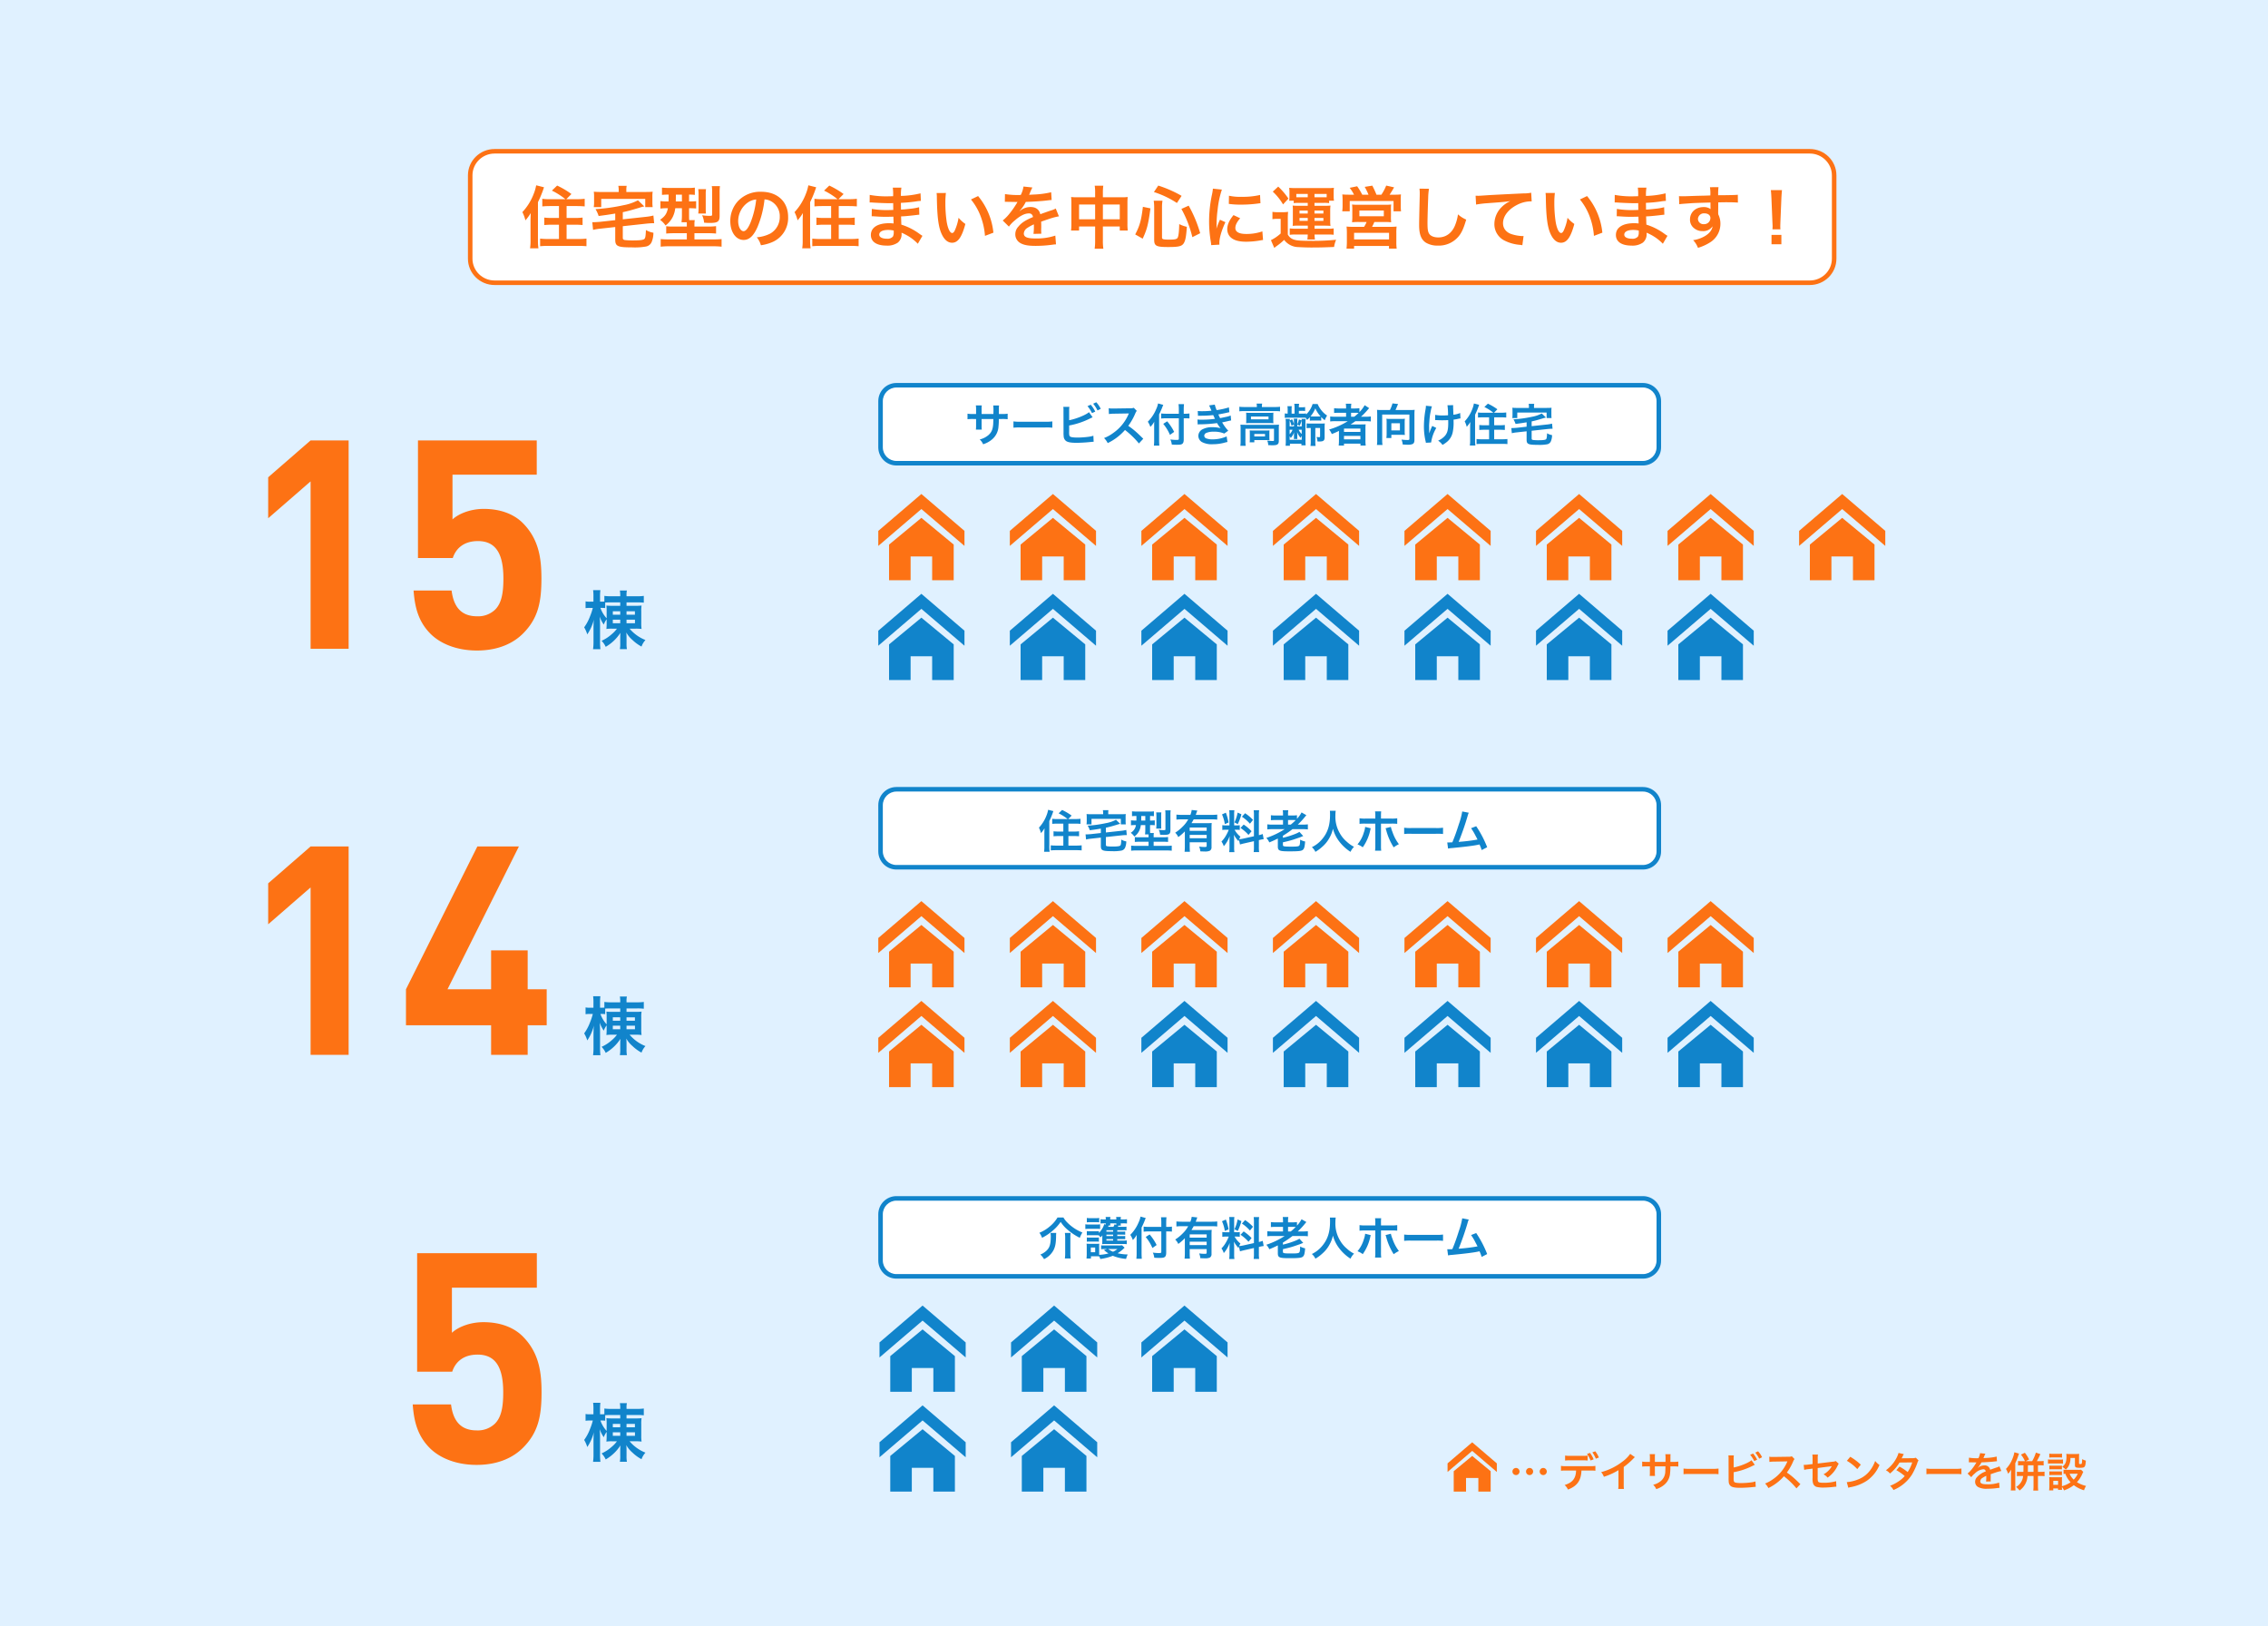
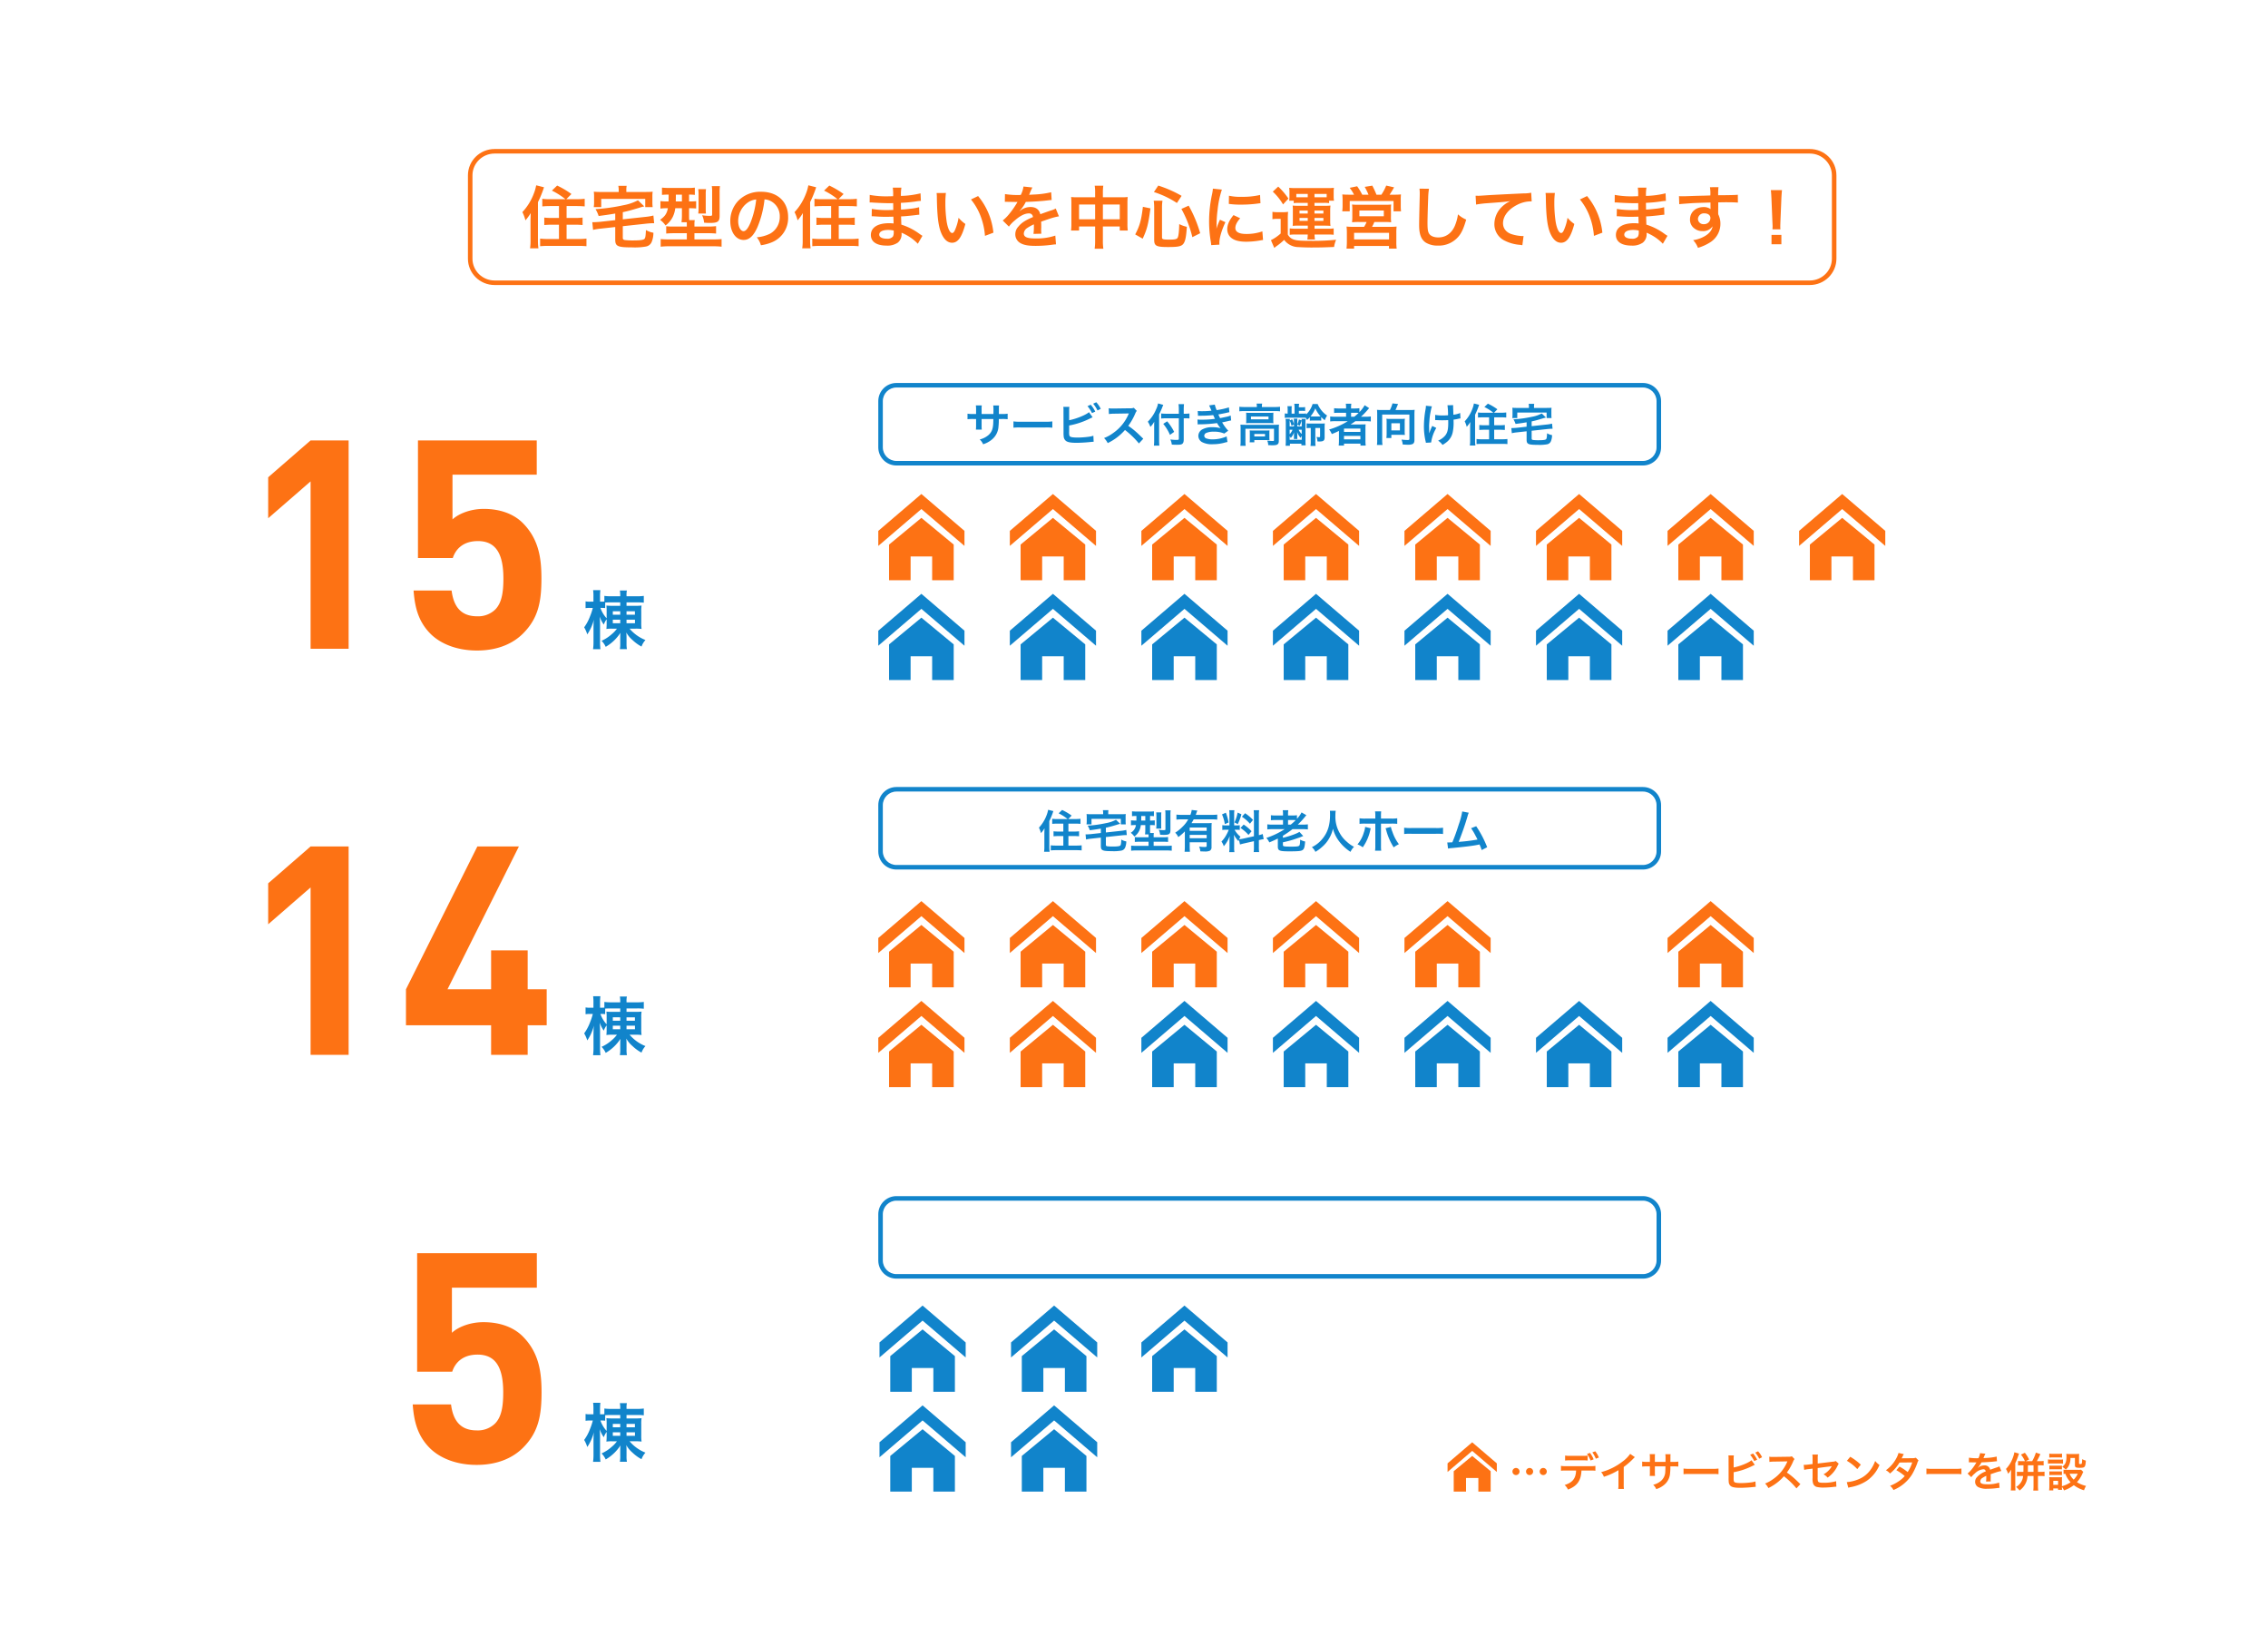
<svg xmlns="http://www.w3.org/2000/svg" width="1000" height="717" viewBox="0 0 1000 717">
  <g id="グループ_1285" data-name="グループ 1285" transform="translate(-481 -5574)">
-     <path id="パス_857" data-name="パス 857" d="M0,0H1000V717H0Z" transform="translate(481 5574)" fill="#e0f1ff" />
    <g id="グループ_859" data-name="グループ 859" transform="translate(699 3523.726)">
      <g id="パス_858" data-name="パス 858" transform="translate(-11.68 2115.963)" fill="#fff">
        <path d="M 591.636 58.96 L 11.754 58.96 C 5.824 58.96 1 54.203 1 48.355 L 1 11.605 C 1 5.757 5.824 1 11.754 1 L 591.636 1 C 597.566 1 602.39 5.757 602.39 11.605 L 602.39 48.355 C 602.39 54.203 597.566 58.96 591.636 58.96 Z" stroke="none" />
        <path d="M 11.754 2 C 6.376 2 2 6.309 2 11.605 L 2 48.355 C 2 53.651 6.376 57.96 11.754 57.96 L 591.636 57.96 C 597.014 57.96 601.39 53.651 601.39 48.355 L 601.39 11.605 C 601.39 6.309 597.014 2 591.636 2 L 11.754 2 M 11.754 0 L 591.636 0 C 598.127 0 603.39 5.196 603.39 11.605 L 603.39 48.355 C 603.39 54.764 598.127 59.96 591.636 59.96 L 11.754 59.96 C 5.263 59.96 0 54.764 0 48.355 L 0 11.605 C 0 5.196 5.263 0 11.754 0 Z" stroke="none" fill="#fd7214" />
      </g>
      <path id="パス_859" data-name="パス 859" d="M-271.5-19.32a20.4,20.4,0,0,1-3.39-.18v3.36c1.05-.09,2.16-.15,3.42-.15h3.93v5.25h-3.18a25.641,25.641,0,0,1-3.3-.18v3.3c.99-.09,2.04-.15,3.3-.15h3.18v6.3h-4.86a28.915,28.915,0,0,1-3.45-.18V1.41c1.11-.09,2.1-.15,3.57-.15h13.26c1.5,0,2.52.06,3.6.15V-1.95a30.725,30.725,0,0,1-3.57.18h-5.19v-6.3h3.75c1.26,0,2.34.06,3.3.15v-3.3a26.479,26.479,0,0,1-3.33.18h-3.72v-5.25h4.5c1.29,0,2.43.06,3.48.15V-19.5a28.967,28.967,0,0,1-3.57.18h-4.53l2.25-2.28a37.064,37.064,0,0,0-6.3-3.72l-2.31,2.22a29.887,29.887,0,0,1,5.94,3.78Zm-8.58,18.15a20.61,20.61,0,0,1-.21,3.51h3.69a25.229,25.229,0,0,1-.21-3.48V-18a48.091,48.091,0,0,0,2.67-6.57l-3.45-.87a19.074,19.074,0,0,1-1.14,3.9,24.41,24.41,0,0,1-4.95,7.92,16.058,16.058,0,0,1,1.35,3.63,21.775,21.775,0,0,0,2.34-3.21c-.06,2.04-.09,2.64-.09,3.42Zm37.35-8.91-6.81.75c-.81.06-2.1.15-2.7.15h-.6l.33,3.39a23.127,23.127,0,0,1,3.27-.54l6.51-.72v5.58c0,2.91,1.05,3.39,7.38,3.39a27.5,27.5,0,0,0,6.09-.36,3.363,3.363,0,0,0,2.67-2.22,10.684,10.684,0,0,0,.69-3.87,9.682,9.682,0,0,1-3.3-1.2c-.12,2.88-.27,3.63-.78,4.02-.57.39-2.01.57-4.92.57a28.68,28.68,0,0,1-3.66-.18c-.69-.18-.84-.36-.84-1.11V-7.41l10.53-1.14c.81-.09,2.22-.18,2.76-.18a3.848,3.848,0,0,1,.54.03l-.33-3.42a21.479,21.479,0,0,1-3.24.57l-10.26,1.11v-3.15c2.01-.42,3.69-.87,7.17-1.92a21.255,21.255,0,0,1,2.31-.63l-2.79-2.7a22.153,22.153,0,0,1-6.45,2.19,80.508,80.508,0,0,1-12.27,1.71,14.4,14.4,0,0,1,1.38,3.03c3.66-.48,3.66-.48,7.32-1.08Zm1.53-12.42h-7.68a32.7,32.7,0,0,1-3.3-.12,15.67,15.67,0,0,1,.12,2.22v2.25a13.306,13.306,0,0,1-.15,2.34h3.3v-3.63h19.41v3.63h3.27a17.637,17.637,0,0,1-.12-2.31V-20.4a14.129,14.129,0,0,1,.12-2.22c-1.02.09-1.8.12-3.33.12h-8.28v-.96a8.347,8.347,0,0,1,.15-1.74h-3.69a8.352,8.352,0,0,1,.18,1.74Zm22.02,1.17c-.03,1.77-.03,2.76-.03,3h-.66a20.505,20.505,0,0,1-2.94-.15v3.3a18.934,18.934,0,0,1,2.85-.15h.45c-.48,2.37-1.23,3.51-3.45,5.1a10.444,10.444,0,0,1,2.4,2.49,10.466,10.466,0,0,0,3.21-3.81,11.759,11.759,0,0,0,1.08-3.78h2.94v2.91a25.143,25.143,0,0,1-.18,3.27h2.31c.03.45.03.66.03.99v.9h-6a20.027,20.027,0,0,1-3.09-.15v3.24c.96-.09,2.04-.15,3.45-.15h5.64v2.73h-8.07a32.445,32.445,0,0,1-3.45-.15V1.62A30.442,30.442,0,0,1-219,1.44h19.38a31.75,31.75,0,0,1,3.78.18V-1.74a32.093,32.093,0,0,1-3.51.15h-8.46V-4.32h6.06a34.386,34.386,0,0,1,3.48.15V-7.44a24.428,24.428,0,0,1-3.54.18h-6v-.93a8.119,8.119,0,0,1,.15-1.89h-2.46c-.06-.84-.06-1.29-.06-2.37v-2.88h.27a24.6,24.6,0,0,1,2.85.12v-3.24a23.789,23.789,0,0,1-2.91.12h-.21v-3a17.587,17.587,0,0,1,2.55.12v-3.21a21.587,21.587,0,0,1-3.21.15h-8.07a31.159,31.159,0,0,1-3.21-.15v3.21a21.156,21.156,0,0,1,2.73-.12Zm5.85,0v3h-2.7c0-.63.03-1.32.03-2.07v-.93Zm10.59,8.34a20.1,20.1,0,0,1-.09-2.16v-6.3a15.513,15.513,0,0,1,.12-2.28h-3.42a17.931,17.931,0,0,1,.15,2.46v5.88a17.3,17.3,0,0,1-.15,2.4Zm6.03-9.27a20.342,20.342,0,0,1,.15-2.82h-3.6a15.466,15.466,0,0,1,.15,2.58v9.84c0,.63-.09.69-1.23.69a22.654,22.654,0,0,1-3.18-.27,9.692,9.692,0,0,1,.87,3.27,24.207,24.207,0,0,0,2.49.12c3.54,0,4.35-.57,4.35-3.15Zm19.8,3.03a6.557,6.557,0,0,1,3.03.9,7.432,7.432,0,0,1,3.69,6.66,8.4,8.4,0,0,1-4.17,7.5,15.943,15.943,0,0,1-5.97,1.65A9.57,9.57,0,0,1-178.5.99a19.613,19.613,0,0,0,4.71-1.26,11.557,11.557,0,0,0,7.29-11.19c0-6.75-4.68-11.13-11.88-11.13a13.467,13.467,0,0,0-10.32,4.2A12.887,12.887,0,0,0-192-9.66c0,4.83,2.46,8.31,5.88,8.31,2.46,0,4.38-1.77,6.09-5.64A43.4,43.4,0,0,0-176.91-19.23Zm-3.66.03a39.537,39.537,0,0,1-2.49,10.14c-1.08,2.58-2.1,3.84-3.09,3.84-1.32,0-2.37-1.95-2.37-4.41a10.044,10.044,0,0,1,4.08-8.1A7.637,7.637,0,0,1-180.57-19.2Zm29.07-.12a20.4,20.4,0,0,1-3.39-.18v3.36c1.05-.09,2.16-.15,3.42-.15h3.93v5.25h-3.18a25.642,25.642,0,0,1-3.3-.18v3.3c.99-.09,2.04-.15,3.3-.15h3.18v6.3h-4.86a28.915,28.915,0,0,1-3.45-.18V1.41c1.11-.09,2.1-.15,3.57-.15h13.26c1.5,0,2.52.06,3.6.15V-1.95a30.725,30.725,0,0,1-3.57.18h-5.19v-6.3h3.75c1.26,0,2.34.06,3.3.15v-3.3a26.479,26.479,0,0,1-3.33.18h-3.72v-5.25h4.5c1.29,0,2.43.06,3.48.15V-19.5a28.968,28.968,0,0,1-3.57.18h-4.53l2.25-2.28a37.062,37.062,0,0,0-6.3-3.72l-2.31,2.22a29.886,29.886,0,0,1,5.94,3.78Zm-8.58,18.15a20.613,20.613,0,0,1-.21,3.51h3.69a25.229,25.229,0,0,1-.21-3.48V-18a48.1,48.1,0,0,0,2.67-6.57l-3.45-.87a19.076,19.076,0,0,1-1.14,3.9,24.411,24.411,0,0,1-4.95,7.92,16.058,16.058,0,0,1,1.35,3.63,21.771,21.771,0,0,0,2.34-3.21c-.06,2.04-.09,2.64-.09,3.42Zm52.8-2.01c-.42-.24-.57-.36-1.08-.69a26.833,26.833,0,0,0-8.22-4.23c-.03-.72-.03-.72-.12-3.63,1.17-.06,1.62-.09,2.04-.12,2.25-.21,3.6-.36,4.05-.42.69-.09,1.44-.18,1.95-.21l-.09-3.3a22.2,22.2,0,0,1-3.72.66c-2.76.3-2.76.3-4.26.39-.03-1.86-.03-2.22-.06-2.97,2.64-.15,3.81-.24,6.45-.6a18.765,18.765,0,0,1,2.37-.27l-.15-3.33a40.587,40.587,0,0,1-8.64,1.14,18.6,18.6,0,0,1,.21-3.66h-3.81a21.4,21.4,0,0,1,.15,3.78c-.75.03-1.77.06-2.25.06a39.448,39.448,0,0,1-8.07-.63l-.03,3.33h.48c.09,0,.33,0,.66.03,2.01.15,5.88.3,7.35.3.45,0,.93,0,1.89-.03.03,1.71.03,2.73.03,3-.84.03-1.86.06-2.46.06a38.684,38.684,0,0,1-6.99-.51l-.06,3.24c.45,0,.75,0,1.14.03,2.49.18,3.6.21,5.43.21.63,0,1.56-.03,3-.06.03,1.2.03,1.2.06,1.62v.66a5.781,5.781,0,0,1,.03.72,15.674,15.674,0,0,0-2.01-.12c-5.04,0-8.01,1.92-8.01,5.19,0,2.97,2.52,4.68,6.9,4.68a7.987,7.987,0,0,0,4.95-1.29,4.68,4.68,0,0,0,1.68-4.05v-.33a13.35,13.35,0,0,1,1.62.75A20.243,20.243,0,0,1-109.32.33Zm-12.66-2.31v.72a3.8,3.8,0,0,1-.36,1.92,3.115,3.115,0,0,1-2.61.96c-2.13,0-3.42-.69-3.42-1.8,0-1.29,1.47-2.07,3.9-2.07A10.529,10.529,0,0,1-119.94-5.49Zm18.9-16.56a14.334,14.334,0,0,1,.12,1.92c.12,8.31.66,12.66,1.89,15.66,1.2,2.88,2.82,4.35,4.83,4.35,2.55,0,4.29-2.43,5.85-8.28a14.808,14.808,0,0,1-3-2.73A22.117,22.117,0,0,1-92.94-5.7c-.36.84-.78,1.29-1.23,1.29-.96,0-1.92-1.92-2.43-5.04a56.14,56.14,0,0,1-.57-8.04,34.876,34.876,0,0,1,.24-4.56Zm15.15,2.85a26.186,26.186,0,0,1,4.26,7.38,30.413,30.413,0,0,1,1.92,8.67l3.72-1.41A29.909,29.909,0,0,0-82.74-20.7Zm14.94,1.05a3.314,3.314,0,0,1,.48-.03c.27,0,.27,0,.84.03.66,0,3.3.06,3.78.06,0,0,.39-.03.51-.03a1.468,1.468,0,0,0-.24.39,39.734,39.734,0,0,1-3.6,5.13,18.378,18.378,0,0,1-2.7,2.67l2.73,2.7a13.489,13.489,0,0,1,2.61-2.73c2.31-2.04,4.41-3.09,6.15-3.09a1.647,1.647,0,0,1,1.83,1.62c-3.39,1.41-5.1,2.55-6.45,4.23a4.781,4.781,0,0,0-1.32,3.33A4.35,4.35,0,0,0-64.14,0c1.53.9,3.51,1.26,6.69,1.26A54.413,54.413,0,0,0-49.77.72,8.839,8.839,0,0,1-48.39.6l-.3-3.87a26.065,26.065,0,0,1-8.82,1.26c-3.63,0-5.07-.63-5.07-2.19a3.158,3.158,0,0,1,1.56-2.46,18.233,18.233,0,0,1,2.88-1.56v.72a23.75,23.75,0,0,1-.18,3.48l3.48-.09a12.317,12.317,0,0,1-.09-1.59c0-.21,0-.48.03-.99v-1.2c0-.42,0-.42-.03-1.2v-.33q3.87-1.35,4.5-1.53a26.481,26.481,0,0,1,3.33-.81l-1.41-3.45a9.373,9.373,0,0,1-2.22.9q-1.125.36-4.59,1.62c-.48-2.07-1.95-3.18-4.29-3.18a7.252,7.252,0,0,0-4.23,1.35c-.39.3-.39.3-.6.45l-.03-.06a15.524,15.524,0,0,0,2.76-3.99c3.03-.09,6.84-.33,9.03-.6,1.53-.18,1.53-.18,2.37-.24l-.21-3.42a40.528,40.528,0,0,1-7.86,1.02c-1.65.09-1.65.09-1.89.12.06-.12.12-.21.27-.54a22.92,22.92,0,0,1,1.2-2.7l-3.93-.42a11.881,11.881,0,0,1-1.2,3.72,36.253,36.253,0,0,1-6.96-.39Zm39.81-2.01h-7.89a23.115,23.115,0,0,1-2.7-.12,23.486,23.486,0,0,1,.12,2.61v9.18a22.484,22.484,0,0,1-.15,3h3.54v-1.8h7.08V-1.2a25.153,25.153,0,0,1-.21,3.72h3.84a23.6,23.6,0,0,1-.21-3.72V-7.29h7.44v1.8h3.54a20.647,20.647,0,0,1-.15-3v-9.15a22.025,22.025,0,0,1,.12-2.64,21.455,21.455,0,0,1-2.73.12h-8.22v-1.95a22,22,0,0,1,.18-3.15h-3.78a19.45,19.45,0,0,1,.18,3.27Zm0,3.18v6.51h-7.08v-6.51Zm3.42,6.51v-6.51h7.44v6.51Zm17.55,8.55c1.92-4.17,2.43-6.09,3.42-13.35l-3.33-.69c-.72,5.97-1.38,8.34-3.39,12.18ZM6.99-20.79A52.6,52.6,0,0,0-3.3-25.32l-1.92,2.85A41.114,41.114,0,0,1,4.92-17.64ZM15.18-4.32a56.314,56.314,0,0,0-5.07-12.15L6.9-15.03A49.2,49.2,0,0,1,11.73-2.58ZM-1.65-15.69a18.707,18.707,0,0,1,.21-2.97H-5.31A21.568,21.568,0,0,1-5.1-15.6V-1.44c0,2.73.9,3.21,6.21,3.21,4.8,0,6.12-.36,6.96-1.89.66-1.26.96-2.97,1.23-7.02a14.156,14.156,0,0,1-3.36-1.2c-.06,3.12-.27,5.1-.66,5.94-.33.69-1.2.9-3.6.9-2.76,0-3.33-.15-3.33-.9ZM23.67.72c-.03-.39-.03-.63-.03-.81,0-2.13,1.02-5.61,2.67-9.09l-2.4-1.08A30.6,30.6,0,0,0,22.35-6.3c.03-.75.06-.99.06-1.65a50.089,50.089,0,0,1,.45-6.63,41.361,41.361,0,0,1,1.89-8.97l-3.96-.42a19.631,19.631,0,0,1-.45,2.79A57.594,57.594,0,0,0,19.11-9.45a52.328,52.328,0,0,0,.78,8.97c.09.69.12.87.15,1.41Zm4.14-17.97a35.613,35.613,0,0,0,5.4.33,53.737,53.737,0,0,0,6.42-.36c1.44-.18,1.89-.24,2.13-.27l-.18-3.63a33.082,33.082,0,0,1-8.16.81,21.631,21.631,0,0,1-5.55-.48Zm2.07,4.95c-1.86,2.22-2.76,4.23-2.76,6.18a5.025,5.025,0,0,0,.9,2.94c1.32,1.77,3.72,2.61,7.44,2.61a37,37,0,0,0,6.21-.57,10.026,10.026,0,0,1,1.23-.18l-.3-3.81a21.083,21.083,0,0,1-7.14,1.14c-3.12,0-4.77-.9-4.77-2.61,0-1.29.63-2.58,2.13-4.32Zm32.73-5.4v1.29H58.35c-1.14,0-1.68-.03-2.4-.09a13.438,13.438,0,0,1,.09,2.22v4.53a14.034,14.034,0,0,1-.09,2.19,19.6,19.6,0,0,1,2.4-.09h4.29V-6.3H57.03a19.293,19.293,0,0,1-2.37-.15V-3.6a13.622,13.622,0,0,1,2.4-.15h5.55a15,15,0,0,1-.18,2.19h3.36a14.3,14.3,0,0,1-.18-2.19h5.94a17.979,17.979,0,0,1,2.49.12V-6.45a12.06,12.06,0,0,1-2.4.15H65.61V-7.65h4.56c.93,0,1.47.03,2.46.09a14.954,14.954,0,0,1-.12-2.19v-4.53a15.669,15.669,0,0,1,.12-2.22,24.268,24.268,0,0,1-2.46.09H65.58V-17.7h4.26a14.442,14.442,0,0,1,2.19.12v-1.08h2.16a9.19,9.19,0,0,1-.15-1.95v-1.8a11.693,11.693,0,0,1,.12-1.92,26.669,26.669,0,0,1-2.85.12H57.33a26.087,26.087,0,0,1-2.91-.12,13.239,13.239,0,0,1,.12,1.98v1.86a11.719,11.719,0,0,1-.12,1.83h2.01v1.08a15.943,15.943,0,0,1,2.22-.12Zm0-2.46H58.5a9.028,9.028,0,0,1-.93-.03v-1.44h5.04Zm2.97,0v-1.47h5.37v1.47H65.58Zm-2.97,5.85v1.32H58.98v-1.32Zm2.97,0h3.93v1.32H65.58Zm-2.97,3.27v1.26H58.98v-1.26Zm2.97,0h3.93v1.26H65.58ZM47.19-22.65a24.674,24.674,0,0,1,4.53,5.64l2.37-2.58a31.07,31.07,0,0,0-4.5-5.28ZM47.04-10.5a11.676,11.676,0,0,1,2.04-.15h1.59V-4.2a18.5,18.5,0,0,1-4.29,2.94l1.47,3.42c.33-.27.63-.51.87-.69A27.046,27.046,0,0,0,52.2-1.38,7.952,7.952,0,0,0,58.59,1.8c1.23.09,3.78.18,5.58.18,3.48,0,6-.06,10.05-.24a12.461,12.461,0,0,1,.9-3.18,100.866,100.866,0,0,1-11.31.48c-4.02,0-5.82-.12-6.93-.45a4.528,4.528,0,0,1-3.06-2.34v-6.72a30.225,30.225,0,0,1,.12-3.27,13.425,13.425,0,0,1-2.28.15H49.44a13.83,13.83,0,0,1-2.4-.15ZM81.03-21.3c-1.35,0-2.19-.03-3.18-.12a26.905,26.905,0,0,1,.12,2.73v2.37a19.58,19.58,0,0,1-.15,2.34h3.3v-4.53h19.32v4.53h3.3a18.923,18.923,0,0,1-.12-2.37v-2.4a22.562,22.562,0,0,1,.09-2.67,30.4,30.4,0,0,1-3.21.12H98.7c.57-.84,1.47-2.31,1.98-3.24l-3.48-.78a20.539,20.539,0,0,1-2.13,4.02H92.91a39.838,39.838,0,0,0-1.83-3.99l-3.36.54A27.684,27.684,0,0,1,89.4-21.3H86.64a27.928,27.928,0,0,0-2.25-3.72l-3.3.69a16.155,16.155,0,0,1,1.92,3.03ZM88.56-9.27a12.068,12.068,0,0,1-1.11,2.13H82.5a22.838,22.838,0,0,1-2.79-.12,22.881,22.881,0,0,1,.15,2.85v3.9c0,1.02-.06,1.95-.15,2.97h3.33V1.29H98.43V2.46h3.39a19.511,19.511,0,0,1-.15-2.94v-3.9a22.623,22.623,0,0,1,.12-2.88,22.386,22.386,0,0,1-2.85.12H90.96a19.766,19.766,0,0,0,1.02-2.13h4.26a30.984,30.984,0,0,1,3.15.12,19.053,19.053,0,0,1-.09-2.7v-2.76a15.2,15.2,0,0,1,.09-2.37,15.488,15.488,0,0,1-2.19.12H84.42a16.591,16.591,0,0,1-2.28-.12,15.254,15.254,0,0,1,.12,2.28v2.85a20.928,20.928,0,0,1-.12,2.7,27.769,27.769,0,0,1,3.15-.12Zm-3.18-5.07H96.15v2.55H85.38ZM83.04-4.5H98.46v2.91H83.04Zm28.83-19.47a14.921,14.921,0,0,1,.12,2.04c0,.42,0,1.05-.03,1.95-.18,7.53-.24,10.53-.24,12.09,0,4.02.87,6.33,2.94,7.71a9.781,9.781,0,0,0,5.25,1.32,11.354,11.354,0,0,0,9-3.81c1.47-1.65,2.37-3.6,3.57-7.65a12.956,12.956,0,0,1-3.63-2.31,20.112,20.112,0,0,1-1.38,5.04c-1.41,3.3-4.02,5.13-7.26,5.13-1.89,0-3.33-.57-4.02-1.56-.6-.9-.78-1.98-.78-4.83,0-2.13.18-8.22.3-11.01a27.424,27.424,0,0,1,.36-4.05Zm24.96,7.02a43.547,43.547,0,0,1,4.98-.6c6.51-.48,7.68-.57,10.11-.93a13.222,13.222,0,0,0-4.17,3A10.576,10.576,0,0,0,144.9-8.4a8.027,8.027,0,0,0,4.29,7.23A18.048,18.048,0,0,0,156.21.81a6.372,6.372,0,0,1,1.02.18l.54-4.08c-.3.03-.57.03-.6.03a18.2,18.2,0,0,1-4.47-.78c-2.52-.75-3.99-2.55-3.99-4.89,0-3.03,2.25-6.03,6.06-8.01a13.417,13.417,0,0,1,5.94-1.62,4.645,4.645,0,0,1,.63.03l-.21-3.84a16.938,16.938,0,0,1-3.45.3c-8.31.39-13.29.66-14.97.75-4.41.3-4.41.3-4.95.3-.15,0-.48,0-1.14-.03Zm30.63-5.1a14.335,14.335,0,0,1,.12,1.92c.12,8.31.66,12.66,1.89,15.66,1.2,2.88,2.82,4.35,4.83,4.35,2.55,0,4.29-2.43,5.85-8.28a14.809,14.809,0,0,1-3-2.73,22.116,22.116,0,0,1-1.59,5.43c-.36.84-.78,1.29-1.23,1.29-.96,0-1.92-1.92-2.43-5.04a56.142,56.142,0,0,1-.57-8.04,34.874,34.874,0,0,1,.24-4.56Zm15.15,2.85a26.186,26.186,0,0,1,4.26,7.38,30.413,30.413,0,0,1,1.92,8.67l3.72-1.41a29.909,29.909,0,0,0-6.75-16.14ZM221.22-3.18c-.42-.24-.57-.36-1.08-.69a26.834,26.834,0,0,0-8.22-4.23c-.03-.72-.03-.72-.12-3.63,1.17-.06,1.62-.09,2.04-.12,2.25-.21,3.6-.36,4.05-.42.69-.09,1.44-.18,1.95-.21l-.09-3.3a22.2,22.2,0,0,1-3.72.66c-2.76.3-2.76.3-4.26.39-.03-1.86-.03-2.22-.06-2.97,2.64-.15,3.81-.24,6.45-.6a18.765,18.765,0,0,1,2.37-.27l-.15-3.33a40.587,40.587,0,0,1-8.64,1.14,18.6,18.6,0,0,1,.21-3.66h-3.81a21.406,21.406,0,0,1,.15,3.78c-.75.03-1.77.06-2.25.06a39.448,39.448,0,0,1-8.07-.63l-.03,3.33h.48c.09,0,.33,0,.66.03,2.01.15,5.88.3,7.35.3.45,0,.93,0,1.89-.03.03,1.71.03,2.73.03,3-.84.03-1.86.06-2.46.06a38.684,38.684,0,0,1-6.99-.51l-.06,3.24c.45,0,.75,0,1.14.03,2.49.18,3.6.21,5.43.21.63,0,1.56-.03,3-.06.03,1.2.03,1.2.06,1.62v.66a5.781,5.781,0,0,1,.03.72,15.674,15.674,0,0,0-2.01-.12c-5.04,0-8.01,1.92-8.01,5.19,0,2.97,2.52,4.68,6.9,4.68a7.987,7.987,0,0,0,4.95-1.29,4.68,4.68,0,0,0,1.68-4.05v-.33a13.349,13.349,0,0,1,1.62.75A20.243,20.243,0,0,1,219.18.33ZM208.56-5.49v.72a3.8,3.8,0,0,1-.36,1.92,3.115,3.115,0,0,1-2.61.96c-2.13,0-3.42-.69-3.42-1.8,0-1.29,1.47-2.07,3.9-2.07A10.529,10.529,0,0,1,208.56-5.49ZM243.6-15.96v-1.95c2.37-.06,2.91-.06,3.63-.06,2.49,0,3.93.06,5.04.15l-.03-3.45c-1.11.12-3.45.18-8.67.21a23.587,23.587,0,0,1,.15-3.57l-3.78.03a16.278,16.278,0,0,1,.18,3.63c-1.56.06-1.56.06-2.55.09-2.46.06-2.76.06-4.71.12-3.87.15-4.35.15-5.1.15a13.064,13.064,0,0,1-1.47-.06l.12,3.57c.81-.12.81-.12,5.34-.45,1.32-.09,4.14-.18,8.43-.3,0,.81,0,2.49.03,2.55a1.236,1.236,0,0,0,.03.36,5.013,5.013,0,0,0-3.12-.9c-3.48,0-5.97,2.28-5.97,5.46a4.688,4.688,0,0,0,2.07,4.05,5.529,5.529,0,0,0,3.48,1.08,4.942,4.942,0,0,0,4.41-2.13c-.24,1.68-1.44,3.21-3.48,4.38a14.158,14.158,0,0,1-5.1,1.74,9.845,9.845,0,0,1,2.13,3.39,20.972,20.972,0,0,0,5.43-2.46,9.625,9.625,0,0,0,4.47-8.1,9.13,9.13,0,0,0-.96-4.23c0-.36-.03-.6-.03-.72Zm-3.45,4.95a2.734,2.734,0,0,1-2.94,2.7,2.368,2.368,0,0,1-2.55-2.37,2.628,2.628,0,0,1,2.79-2.4C239.1-13.08,240.15-12.27,240.15-11.01Zm30.87,4.98a10.715,10.715,0,0,1-.06-1.26c0-.42,0-.42.06-2.16l.42-10.2c.06-1.29.18-2.85.27-3.66h-4.92c.12.84.21,2.34.27,3.66l.42,10.2c.09,1.8.09,1.8.09,2.13,0,.36-.03.66-.06,1.29Zm.42,6.57V-3.57h-4.35V.54Z" transform="translate(296 2157.403)" fill="#fd7214" />
    </g>
    <g id="グループ_480" data-name="グループ 480" transform="translate(868.252 6101.293)">
      <g id="パス_860" data-name="パス 860" transform="translate(0 0)" fill="#fff">
        <path d="M 337.15 35.373 L 8 35.373 C 4.14 35.373 1 32.232 1 28.373 L 1 8 C 1 4.14 4.14 1 8 1 L 337.15 1 C 341.01 1 344.15 4.14 344.15 8 L 344.15 28.373 C 344.15 32.232 341.01 35.373 337.15 35.373 Z" stroke="none" />
        <path d="M 8 2 C 4.692 2 2 4.692 2 8 L 2 28.373 C 2 31.681 4.692 34.373 8 34.373 L 337.15 34.373 C 340.459 34.373 343.15 31.681 343.15 28.373 L 343.15 8 C 343.15 4.692 340.459 2 337.15 2 L 8 2 M 8 7.62939453125e-06 L 337.15 7.62939453125e-06 C 341.569 7.62939453125e-06 345.15 3.582 345.15 8 L 345.15 28.373 C 345.15 32.791 341.569 36.373 337.15 36.373 L 8 36.373 C 3.582 36.373 0 32.791 0 28.373 L 0 8 C 0 3.582 3.582 7.62939453125e-06 8 7.62939453125e-06 Z" stroke="none" fill="#1184cb" />
      </g>
    </g>
-     <path id="パス_861" data-name="パス 861" d="M-91.02-16.58a14.828,14.828,0,0,1-3.2,3.76,16.964,16.964,0,0,1-4.8,2.98,8.236,8.236,0,0,1,1.18,2.22,22.912,22.912,0,0,0,4.92-3.34,18.623,18.623,0,0,0,3.28-3.68,15.177,15.177,0,0,0,3.4,3.74A25.211,25.211,0,0,0-81.2-7.62a13.307,13.307,0,0,1,1.14-2.34,19.36,19.36,0,0,1-6.58-4.34,10.882,10.882,0,0,1-1.78-2.28Zm-3.12,6.82A7.651,7.651,0,0,1-94-8.3c0,3.58-.5,5.14-2.12,6.56A8.465,8.465,0,0,1-98.6-.24a8.372,8.372,0,0,1,1.64,2.02A9.321,9.321,0,0,0-92.88-2c.84-1.54,1.16-3.12,1.22-6.1a11.624,11.624,0,0,1,.08-1.66Zm6.36,0a14.534,14.534,0,0,1,.14,2.2V-.88a17.222,17.222,0,0,1-.14,2.36h2.56A17.929,17.929,0,0,1-85.36-.9V-7.54a13.638,13.638,0,0,1,.12-2.22Zm23.1,2.7h2.2a9.171,9.171,0,0,1,1.3.06V-8.44a8.787,8.787,0,0,1-1.3.06h-2.2v-.64h2.22a9.629,9.629,0,0,1,1.28.06V-10.4a8.644,8.644,0,0,1-1.28.06h-2.22v-.62h2.58a8.824,8.824,0,0,1,1.48.06v-1.64a9.194,9.194,0,0,1-1.52.08h-2.3c.1-.18.16-.28.3-.54h1.06a4.241,4.241,0,0,1-.08-1h1.06a13.223,13.223,0,0,1,1.7.08v-1.9a9.743,9.743,0,0,1-1.72.1h-1.04a4.511,4.511,0,0,1,.1-1.1h-2.12a4.675,4.675,0,0,1,.08,1.1h-2.68a3.956,3.956,0,0,1,.08-1.1h-2.12a5.249,5.249,0,0,1,.08,1.1h-.62a13.169,13.169,0,0,1-1.7-.1v1.9A12.46,12.46,0,0,1-70.54-14h.8v.54l-.68-.18a9.167,9.167,0,0,1-2.36,3.86v-.8a6.685,6.685,0,0,1-1.22.06h-2.84a7.423,7.423,0,0,1-1.26-.06V-8.7a7.546,7.546,0,0,1,1.26-.06H-74a8.277,8.277,0,0,1,1.2.06,7.1,7.1,0,0,1,.72.88,8.146,8.146,0,0,0,.84-.86c-.02.36-.04.86-.04,1v1.4a10.338,10.338,0,0,1-.06,1.44,13.744,13.744,0,0,1,1.38-.06h7.86a9.188,9.188,0,0,1,1.62.1V-6.46a10.432,10.432,0,0,1-1.36.06h-2.84Zm-1.82,0v.66h-2.96v-.66Zm0-1.32h-2.96v-.64h2.96Zm0-1.96h-2.96v-.62h2.96Zm-1.22-2.7a4.991,4.991,0,0,1-.06-.96h2.68c0,.28,0,.38-.02.66l-.78-.2a5.892,5.892,0,0,1-.48,1.08h-2.36c.22-.44.22-.44.28-.58Zm5.16,8.72a9.545,9.545,0,0,1-1.5.08h-6.1A15.909,15.909,0,0,1-71.8-4.3v1.7a12.609,12.609,0,0,1,1.64-.08h1l-1.4.46a16.055,16.055,0,0,0,2,1.48,17.777,17.777,0,0,1-4.1.62V-3.6a7.889,7.889,0,0,1,.06-1.44,7.375,7.375,0,0,1-1.2.06h-3.08a12.377,12.377,0,0,1-1.34-.06,12.159,12.159,0,0,1,.08,1.54V-.44c0,.62-.04,1.34-.1,1.94h1.96V.52h2.5c.38,0,.7.02,1.14.04a6.859,6.859,0,0,1,.48,1.16A22.992,22.992,0,0,0-66.64.3a19.263,19.263,0,0,0,5.86,1.38,8.208,8.208,0,0,1,.72-1.96,20.62,20.62,0,0,1-4.46-.54,15.833,15.833,0,0,0,3.08-2.46ZM-64.6-2.68a9.513,9.513,0,0,1-1.94,1.2,10.192,10.192,0,0,1-2.14-1.2Zm-11.74-.66h1.92v2.08h-1.92Zm-1.76-11.1a12.474,12.474,0,0,1,1.62-.08h2.22a11.9,11.9,0,0,1,1.62.08v-1.94a8.917,8.917,0,0,1-1.62.1h-2.22a8.784,8.784,0,0,1-1.62-.1Zm-.66,2.94a12.087,12.087,0,0,1,1.62-.08h3.38a12.84,12.84,0,0,1,1.52.06v-2.04a10.655,10.655,0,0,1-1.62.08h-3.28a8.917,8.917,0,0,1-1.62-.1Zm.66,5.6a7.413,7.413,0,0,1,1.24-.06h2.82a7.423,7.423,0,0,1,1.26.06V-7.78a6.812,6.812,0,0,1-1.24.06h-2.82a7.423,7.423,0,0,1-1.26-.06Zm32.84-6.54H-50.8a17.67,17.67,0,0,1-2.26-.12v2.24a21.111,21.111,0,0,1,2.36-.12h5.44V-1.4c0,.44-.16.5-1.28.5A19.2,19.2,0,0,1-49-1.1a7.241,7.241,0,0,1,.64,2.26c.86.06,1.4.08,2.12.08,1.48,0,2.02-.08,2.46-.38.46-.3.68-.92.68-1.96v-9.34h.64c.7,0,1.34.04,1.88.08v-2.2a12.127,12.127,0,0,1-1.94.12h-.58V-14.2a22.361,22.361,0,0,1,.12-2.48H-45.4a17.879,17.879,0,0,1,.14,2.48Zm-8.7.3c.56-1.12,1.12-2.38,1.36-3.04.2-.52.34-.86.48-1.16l-2.3-.64a10.174,10.174,0,0,1-.82,2.5,17.121,17.121,0,0,1-3.7,5.56,8.95,8.95,0,0,1,1.12,2.28A10.419,10.419,0,0,0-56.1-8.92c-.04.8-.04,1.26-.04,2.24v5.9a20.369,20.369,0,0,1-.12,2.4h2.4c-.06-.76-.1-1.5-.1-2.4Zm1.82,4.16a19.326,19.326,0,0,1,2.96,4.86l1.86-1.32A23.488,23.488,0,0,0-50.4-9.1ZM-34.88-.96A22.37,22.37,0,0,1-35,1.56h2.36c-.06-.72-.1-1.42-.1-2.5v-1.7h7.48v1.52c0,.48-.12.56-1,.56a17.426,17.426,0,0,1-2.32-.18,6.352,6.352,0,0,1,.52,2.1c1,.04,1.38.06,1.84.06a5.311,5.311,0,0,0,2.34-.32,1.718,1.718,0,0,0,.76-1.62V-8.86c0-1.02.02-1.66.08-2.28a18.565,18.565,0,0,1-2.08.08h-6.84c.38-.62.62-1.02.98-1.68h8.04a19.286,19.286,0,0,1,2.34.12v-2.22a18.831,18.831,0,0,1-2.34.12h-7.14c.16-.42.2-.52.28-.76a9.038,9.038,0,0,1,.44-1.12l-2.5-.28a8.752,8.752,0,0,1-.58,2.16H-36.2a20.132,20.132,0,0,1-2.4-.12v2.22a19.77,19.77,0,0,1,2.38-.12h2.82A13.264,13.264,0,0,1-35.78-9.6a17.951,17.951,0,0,1-3.36,2.74,5.942,5.942,0,0,1,1.36,1.94,20.985,20.985,0,0,0,2.9-2.52Zm9.62-4.94v1.48h-7.48V-5.9Zm0-1.78h-7.48V-9.14h7.48Zm14.7,6.02c.44-.14,1.02-.3,1.9-.5l4.24-.96V-.7a14.5,14.5,0,0,1-.12,2.38h2.42A14.666,14.666,0,0,1-2.24-.68V-3.6l.2-.04A14.609,14.609,0,0,1-.12-4L-.54-6.28a12.2,12.2,0,0,1-1.7.5v-8.68a14.136,14.136,0,0,1,.12-2.3H-4.54a13.687,13.687,0,0,1,.12,2.32V-5.3L-9.1-4.26a13.394,13.394,0,0,1-1.84.28,11.662,11.662,0,0,1,.56-1.12,10.621,10.621,0,0,1-2.58-3.06h.72a11.632,11.632,0,0,1,1.58.08v-2.08a10.129,10.129,0,0,1-1.54.08h-.94v-4.76a11.94,11.94,0,0,1,.1-1.94h-2.28a12.375,12.375,0,0,1,.1,1.96v4.74h-1.34a9.932,9.932,0,0,1-1.8-.1v2.12a10.348,10.348,0,0,1,1.8-.1h1.04A16.863,16.863,0,0,1-16.58-5.9a13.151,13.151,0,0,1-2.16,2.96A6.024,6.024,0,0,1-17.72-.88a13.815,13.815,0,0,0,2.6-4.5c-.04.66-.08,1.6-.08,2.4V-.4a12.951,12.951,0,0,1-.14,2.12h2.32a11.83,11.83,0,0,1-.12-2.08v-3.3c0-.64-.02-.92-.12-2.28a14.8,14.8,0,0,0,2.02,2.82c.1-.32.12-.42.22-.68ZM-18.5-14.92a16.138,16.138,0,0,1,1.24,4.28l1.68-.72a24.325,24.325,0,0,0-1.22-4.32Zm6.88-.8A16.637,16.637,0,0,1-13-11.4l1.46.76a24.2,24.2,0,0,0,1.6-4.34Zm1.9,1.82a16.9,16.9,0,0,1,3.54,3.08l1.36-1.68a19.427,19.427,0,0,0-3.5-2.94Zm-.62,4.94A17.494,17.494,0,0,1-6.82-5.88L-5.46-7.5a18.249,18.249,0,0,0-3.48-2.94Zm19.46.54A34.141,34.141,0,0,1,1.04-4.56,6.984,6.984,0,0,1,2.36-2.58C3.9-3.22,4.74-3.6,6.12-4.28V-.82c0,1.9.66,2.18,5.1,2.18,3.84,0,5.12-.12,5.78-.56.72-.48.96-1.26,1.16-3.78a7.315,7.315,0,0,1-2.2-.82c-.04,1.76-.14,2.38-.42,2.66-.3.32-1.14.42-3.22.42-3.6,0-3.96-.08-3.96-.76V-2.62c2.28-.52,2.82-.66,4.36-1.12,1-.32,2.92-.98,3.54-1.22.56-.24.56-.24.68-.28a3.342,3.342,0,0,0,.38-.14L15.64-7.22a11.782,11.782,0,0,1-1.94.94A36.464,36.464,0,0,1,8.36-4.62v-.9a40.25,40.25,0,0,0,4.22-2.9h4.4a20.242,20.242,0,0,1,2.38.12v-2.24a16.543,16.543,0,0,1-2.28.12H14.9a33.4,33.4,0,0,0,3.24-3.5c.28-.34.34-.4.56-.66L16.58-15.8A12.621,12.621,0,0,1,14.56-13v-1.56a15.846,15.846,0,0,1-2.2.12H10.62v-.54a8.717,8.717,0,0,1,.12-1.8H8.28a10.37,10.37,0,0,1,.12,1.76v.58H5.38a16.213,16.213,0,0,1-2.32-.12v2.2a22.241,22.241,0,0,1,2.3-.08H8.4v2.02H3.9a17.665,17.665,0,0,1-2.42-.12V-8.3A20.029,20.029,0,0,1,3.9-8.42Zm1.5-2v-2.02h1.9A14.432,14.432,0,0,1,14-12.4a25.762,25.762,0,0,1-2.18,1.98Zm18.44-6.12a13.082,13.082,0,0,1,.08,1.68c0,4.8-1.08,8.08-3.66,11.04A13.332,13.332,0,0,1,21.12-.48a5.983,5.983,0,0,1,1.56,2.06,16.869,16.869,0,0,0,3.1-2.3,13.924,13.924,0,0,0,3.08-3.84A14.311,14.311,0,0,0,30.42-8.6a15.812,15.812,0,0,0,2.66,5.46,19.469,19.469,0,0,0,5.08,4.72A7.441,7.441,0,0,1,39.72-.64a13.319,13.319,0,0,1-3.1-2.16,13.406,13.406,0,0,1-3.16-3.8,14.356,14.356,0,0,1-1.96-7.88,13.232,13.232,0,0,1,.14-2.06ZM49.1-13.08H44.7a13.958,13.958,0,0,1-2.56-.14v2.46a19.817,19.817,0,0,1,2.52-.1H49.1v9.68a13.885,13.885,0,0,1-.12,2.26H51.7a17.046,17.046,0,0,1-.1-2.24v-9.7h4.62a19.983,19.983,0,0,1,2.54.1v-2.46a14.077,14.077,0,0,1-2.58.14H51.6v-1.06a16.541,16.541,0,0,1,.08-2.12h-2.7a11.061,11.061,0,0,1,.12,2.06ZM44.62-9.42a10.162,10.162,0,0,1-.58,2.46,14.34,14.34,0,0,1-2.8,5.26A8.633,8.633,0,0,1,43.56-.42a20.64,20.64,0,0,0,3.36-7.76c.08-.36.1-.38.16-.62Zm8.98.6a5.463,5.463,0,0,1,.32.94A26.7,26.7,0,0,0,57.2-.4a14.685,14.685,0,0,1,2.3-1.4,18.52,18.52,0,0,1-2.84-5.38,12.832,12.832,0,0,1-.7-2.24Zm8.22,2.54a21.956,21.956,0,0,1,3.26-.1H75.7a21.956,21.956,0,0,1,3.26.1V-9.06a19.641,19.641,0,0,1-3.24.14H65.06a19.641,19.641,0,0,1-3.24-.14Zm25.6-9.94a31.631,31.631,0,0,1-1.46,5.54c-1.04,3.28-1.84,5.54-2.9,8.06-.84.04-1.32.06-1.72.06h-.52l.36,2.7A10.94,10.94,0,0,1,83-.1c5.98-.58,9.3-1,11.32-1.42.46-.1.46-.1.72-.16A20.481,20.481,0,0,1,96,.8L98.42-.46a46.782,46.782,0,0,0-4.84-9.26l-2.26.88a24.832,24.832,0,0,1,1.9,3.18c.48.9.72,1.34.94,1.82a79.042,79.042,0,0,1-8.32,1.02,118.785,118.785,0,0,0,3.96-11.4,6.122,6.122,0,0,1,.52-1.44Z" transform="translate(1038.301 6127.293)" fill="#1184cb" />
    <path id="Icon_metro-home" data-name="Icon metro-home" d="M40.571,25.745l-19-16.256-19,16.256V19.117l19-16.256,19,16.256Zm-4.75-.591V40.861h-9.5V30.39h-9.5V40.861h-9.5V25.154l14.25-11.78Z" transform="translate(866.211 6146.677)" fill="#1184cb" />
    <path id="Icon_metro-home-2" data-name="Icon metro-home" d="M40.571,25.745l-19-16.256-19,16.256V19.117l19-16.256,19,16.256Zm-4.75-.591V40.861h-9.5V30.39h-9.5V40.861h-9.5V25.154l14.25-11.78Z" transform="translate(866.211 6190.677)" fill="#1184cb" />
    <path id="Icon_metro-home-3" data-name="Icon metro-home" d="M40.571,25.745l-19-16.256-19,16.256V19.117l19-16.256,19,16.256Zm-4.75-.591V40.861h-9.5V30.39h-9.5V40.861h-9.5V25.154l14.25-11.78Z" transform="translate(924.211 6146.677)" fill="#1184cb" />
    <path id="Icon_metro-home-4" data-name="Icon metro-home" d="M40.571,25.745l-19-16.256-19,16.256V19.117l19-16.256,19,16.256Zm-4.75-.591V40.861h-9.5V30.39h-9.5V40.861h-9.5V25.154l14.25-11.78Z" transform="translate(924.211 6190.677)" fill="#1184cb" />
    <g id="_12-3" data-name="12-3" transform="translate(0 593.293)">
      <path id="パス_862" data-name="パス 862" d="M28.925-31.2c0-8.71-1.04-17.42-8.32-24.7-3.77-3.77-9.62-6.24-17.29-6.24-6.24,0-11.44,2.34-13.91,4.68V-77.35h37.44V-92.56h-52.78V-40.3h15.47c1.17-3.64,4.29-7.54,11.18-7.54,8.19,0,11.31,5.98,11.31,16.64,0,5.85-.65,10.79-3.64,13.78a10.883,10.883,0,0,1-8.06,2.99c-7.02,0-10.4-4.16-11.31-11.44h-16.9c.52,6.76,1.82,13.52,7.54,19.24C-16.315-2.6-9.295.78.325.78s16.25-3.38,20.41-7.54C27.5-13.52,28.925-20.8,28.925-31.2Z" transform="translate(690.855 5625.707)" fill="#fd7214" />
      <path id="パス_863" data-name="パス 863" d="M19.264-18.228h4.76a21.691,21.691,0,0,1,2.856.14v-3A20.211,20.211,0,0,1,24-20.916H19.264v-.42a8.257,8.257,0,0,1,.168-2.128H16.324a11.08,11.08,0,0,1,.168,2.128v.42h-4.06a20.53,20.53,0,0,1-2.94-.168v2.492c-.364.028-.672.056-1.148.056H7.588v-2.156a25.071,25.071,0,0,1,.14-2.912H4.536a19.3,19.3,0,0,1,.14,2.94v2.128H3.08a8.207,8.207,0,0,1-1.876-.14v3a10.947,10.947,0,0,1,1.876-.112H4.4a26.384,26.384,0,0,1-1.232,3.724A20.4,20.4,0,0,1,.588-7.224,13.866,13.866,0,0,1,1.96-4.116a20.668,20.668,0,0,0,2.912-6.552,18.184,18.184,0,0,0-.14,2.156c0,.252,0,.5-.028.812v6.664a23.063,23.063,0,0,1-.2,3.444H7.756a27.469,27.469,0,0,1-.168-3.444V-8.2c0-1.288-.056-2.632-.168-3.808A13.434,13.434,0,0,0,9.24-8.428,8.6,8.6,0,0,1,10.5-10.78v1.624a22.65,22.65,0,0,1-.112,2.66,14.556,14.556,0,0,1,2.464-.14h2.184A13.062,13.062,0,0,1,12.74-4.2,17.209,17.209,0,0,1,8.26-1.288a8.88,8.88,0,0,1,1.82,2.66,19.16,19.16,0,0,0,6.5-6.188c-.056.644-.084,1.26-.084,1.932V-.168a12.833,12.833,0,0,1-.168,2.548h3.108a13,13,0,0,1-.168-2.548V-2.912c0-.588-.056-1.512-.112-2.044a12.183,12.183,0,0,0,2.716,3.3,18.125,18.125,0,0,0,4,2.912,8.453,8.453,0,0,1,1.736-2.884,17.625,17.625,0,0,1-7-5.012H23.24a17.005,17.005,0,0,1,2.66.14,16.966,16.966,0,0,1-.14-2.688v-5.04a15.394,15.394,0,0,1,.14-2.6,19.324,19.324,0,0,1-2.492.112H19.264Zm-2.772,0v1.512H12.964a21.1,21.1,0,0,1-2.576-.112A20.885,20.885,0,0,1,10.5-14.28v3.08a13.372,13.372,0,0,1-2.744-4.592H8.4a11.346,11.346,0,0,1,1.456.084v-2.436c.756-.056,1.428-.084,2.548-.084Zm0,3.92V-12.8H13.216v-1.512Zm2.772,0h3.7V-12.8h-3.7Zm-2.772,3.7v1.568H13.216v-1.568Zm2.772,0h3.724v1.568H19.264Z" transform="translate(737.982 5622.718)" fill="#1184cb" />
    </g>
    <g id="グループ_479" data-name="グループ 479" transform="translate(868.252 5920.943)">
      <g id="パス_864" data-name="パス 864" transform="translate(0 0)" fill="#fff">
        <path d="M 337.15 35.373 L 8 35.373 C 4.14 35.373 1 32.232 1 28.373 L 1 8 C 1 4.14 4.14 1 8 1 L 337.15 1 C 341.01 1 344.15 4.14 344.15 8 L 344.15 28.373 C 344.15 32.232 341.01 35.373 337.15 35.373 Z" stroke="none" />
        <path d="M 8 2 C 4.692 2 2 4.692 2 8 L 2 28.373 C 2 31.681 4.692 34.373 8 34.373 L 337.15 34.373 C 340.459 34.373 343.15 31.681 343.15 28.373 L 343.15 8 C 343.15 4.692 340.459 2 337.15 2 L 8 2 M 8 7.62939453125e-06 L 337.15 7.62939453125e-06 C 341.569 7.62939453125e-06 345.15 3.582 345.15 8 L 345.15 28.373 C 345.15 32.791 341.569 36.373 337.15 36.373 L 8 36.373 C 3.582 36.373 0 32.791 0 28.373 L 0 8 C 0 3.582 3.582 7.62939453125e-06 8 7.62939453125e-06 Z" stroke="none" fill="#1184cb" />
      </g>
    </g>
    <path id="パス_865" data-name="パス 865" d="M-91.1-12.88A13.6,13.6,0,0,1-93.36-13v2.24c.7-.06,1.44-.1,2.28-.1h2.62v3.5h-2.12a17.094,17.094,0,0,1-2.2-.12v2.2c.66-.06,1.36-.1,2.2-.1h2.12v4.2H-91.7A19.277,19.277,0,0,1-94-1.3V.94c.74-.06,1.4-.1,2.38-.1h8.84c1,0,1.68.04,2.4.1V-1.3a20.483,20.483,0,0,1-2.38.12h-3.46v-4.2h2.5c.84,0,1.56.04,2.2.1v-2.2a17.653,17.653,0,0,1-2.22.12h-2.48v-3.5h3c.86,0,1.62.04,2.32.1V-13a19.312,19.312,0,0,1-2.38.12H-86.3l1.5-1.52A24.709,24.709,0,0,0-89-16.88l-1.54,1.48a19.924,19.924,0,0,1,3.96,2.52ZM-96.82-.78a13.741,13.741,0,0,1-.14,2.34h2.46a16.819,16.819,0,0,1-.14-2.32V-12a32.063,32.063,0,0,0,1.78-4.38l-2.3-.58a12.717,12.717,0,0,1-.76,2.6,16.273,16.273,0,0,1-3.3,5.28,10.7,10.7,0,0,1,.9,2.42A14.515,14.515,0,0,0-96.76-8.8c-.04,1.36-.06,1.76-.06,2.28Zm24.9-5.94-4.54.5c-.54.04-1.4.1-1.8.1h-.4l.22,2.26a15.418,15.418,0,0,1,2.18-.36l4.34-.48V-.98c0,1.94.7,2.26,4.92,2.26a18.333,18.333,0,0,0,4.06-.24A2.242,2.242,0,0,0-61.16-.44a7.122,7.122,0,0,0,.46-2.58,6.455,6.455,0,0,1-2.2-.8c-.08,1.92-.18,2.42-.52,2.68-.38.26-1.34.38-3.28.38a19.12,19.12,0,0,1-2.44-.12c-.46-.12-.56-.24-.56-.74V-4.94l7.02-.76c.54-.06,1.48-.12,1.84-.12a2.565,2.565,0,0,1,.36.02l-.22-2.28a14.319,14.319,0,0,1-2.16.38l-6.84.74v-2.1c1.34-.28,2.46-.58,4.78-1.28a14.17,14.17,0,0,1,1.54-.42l-1.86-1.8a14.769,14.769,0,0,1-4.3,1.46,53.672,53.672,0,0,1-8.18,1.14,9.6,9.6,0,0,1,.92,2.02c2.44-.32,2.44-.32,4.88-.72ZM-70.9-15h-5.12a21.8,21.8,0,0,1-2.2-.08,10.445,10.445,0,0,1,.08,1.48v1.5a8.871,8.871,0,0,1-.1,1.56h2.2v-2.42H-63.1v2.42h2.18A11.759,11.759,0,0,1-61-12.08V-13.6a9.42,9.42,0,0,1,.08-1.48c-.68.06-1.2.08-2.22.08h-5.52v-.64a5.564,5.564,0,0,1,.1-1.16h-2.46a5.569,5.569,0,0,1,.12,1.16Zm14.68.78c-.02,1.18-.02,1.84-.02,2h-.44a13.67,13.67,0,0,1-1.96-.1v2.2a12.623,12.623,0,0,1,1.9-.1h.3a4.714,4.714,0,0,1-2.3,3.4,6.963,6.963,0,0,1,1.6,1.66A6.977,6.977,0,0,0-55-7.7a7.84,7.84,0,0,0,.72-2.52h1.96v1.94a16.762,16.762,0,0,1-.12,2.18h1.54c.02.3.02.44.02.66v.6h-4a13.351,13.351,0,0,1-2.06-.1v2.16c.64-.06,1.36-.1,2.3-.1h3.76v1.82h-5.38a21.63,21.63,0,0,1-2.3-.1V1.08A20.3,20.3,0,0,1-56.1.96h12.92a21.167,21.167,0,0,1,2.52.12V-1.16a21.4,21.4,0,0,1-2.34.1h-5.64V-2.88h4.04a22.924,22.924,0,0,1,2.32.1V-4.96a16.286,16.286,0,0,1-2.36.12h-4v-.62a5.413,5.413,0,0,1,.1-1.26h-1.64c-.04-.56-.04-.86-.04-1.58v-1.92h.18a16.4,16.4,0,0,1,1.9.08V-12.3a15.859,15.859,0,0,1-1.94.08h-.14v-2a11.725,11.725,0,0,1,1.7.08v-2.14a14.391,14.391,0,0,1-2.14.1h-5.38a20.773,20.773,0,0,1-2.14-.1v2.14a14.1,14.1,0,0,1,1.82-.08Zm3.9,0v2h-1.8c0-.42.02-.88.02-1.38v-.62Zm7.06,5.56a13.4,13.4,0,0,1-.06-1.44v-4.2a10.342,10.342,0,0,1,.08-1.52h-2.28a11.954,11.954,0,0,1,.1,1.64v3.92a11.534,11.534,0,0,1-.1,1.6Zm4.02-6.18a13.562,13.562,0,0,1,.1-1.88h-2.4a10.31,10.31,0,0,1,.1,1.72v6.56c0,.42-.06.46-.82.46a15.1,15.1,0,0,1-2.12-.18,6.461,6.461,0,0,1,.58,2.18,16.138,16.138,0,0,0,1.66.08c2.36,0,2.9-.38,2.9-2.1ZM-34.88-.96A22.37,22.37,0,0,1-35,1.56h2.36c-.06-.72-.1-1.42-.1-2.5v-1.7h7.48v1.52c0,.48-.12.56-1,.56a17.426,17.426,0,0,1-2.32-.18,6.352,6.352,0,0,1,.52,2.1c1,.04,1.38.06,1.84.06a5.311,5.311,0,0,0,2.34-.32,1.718,1.718,0,0,0,.76-1.62V-8.86c0-1.02.02-1.66.08-2.28a18.565,18.565,0,0,1-2.08.08h-6.84c.38-.62.62-1.02.98-1.68h8.04a19.286,19.286,0,0,1,2.34.12v-2.22a18.831,18.831,0,0,1-2.34.12h-7.14c.16-.42.2-.52.28-.76a9.038,9.038,0,0,1,.44-1.12l-2.5-.28a8.752,8.752,0,0,1-.58,2.16H-36.2a20.132,20.132,0,0,1-2.4-.12v2.22a19.77,19.77,0,0,1,2.38-.12h2.82A13.264,13.264,0,0,1-35.78-9.6a17.951,17.951,0,0,1-3.36,2.74,5.942,5.942,0,0,1,1.36,1.94,20.985,20.985,0,0,0,2.9-2.52Zm9.62-4.94v1.48h-7.48V-5.9Zm0-1.78h-7.48V-9.14h7.48Zm14.7,6.02c.44-.14,1.02-.3,1.9-.5l4.24-.96V-.7a14.5,14.5,0,0,1-.12,2.38h2.42A14.666,14.666,0,0,1-2.24-.68V-3.6l.2-.04A14.609,14.609,0,0,1-.12-4L-.54-6.28a12.2,12.2,0,0,1-1.7.5v-8.68a14.136,14.136,0,0,1,.12-2.3H-4.54a13.687,13.687,0,0,1,.12,2.32V-5.3L-9.1-4.26a13.394,13.394,0,0,1-1.84.28,11.662,11.662,0,0,1,.56-1.12,10.621,10.621,0,0,1-2.58-3.06h.72a11.632,11.632,0,0,1,1.58.08v-2.08a10.129,10.129,0,0,1-1.54.08h-.94v-4.76a11.94,11.94,0,0,1,.1-1.94h-2.28a12.375,12.375,0,0,1,.1,1.96v4.74h-1.34a9.932,9.932,0,0,1-1.8-.1v2.12a10.348,10.348,0,0,1,1.8-.1h1.04A16.863,16.863,0,0,1-16.58-5.9a13.151,13.151,0,0,1-2.16,2.96A6.024,6.024,0,0,1-17.72-.88a13.815,13.815,0,0,0,2.6-4.5c-.04.66-.08,1.6-.08,2.4V-.4a12.951,12.951,0,0,1-.14,2.12h2.32a11.83,11.83,0,0,1-.12-2.08v-3.3c0-.64-.02-.92-.12-2.28a14.8,14.8,0,0,0,2.02,2.82c.1-.32.12-.42.22-.68ZM-18.5-14.92a16.138,16.138,0,0,1,1.24,4.28l1.68-.72a24.325,24.325,0,0,0-1.22-4.32Zm6.88-.8A16.637,16.637,0,0,1-13-11.4l1.46.76a24.2,24.2,0,0,0,1.6-4.34Zm1.9,1.82a16.9,16.9,0,0,1,3.54,3.08l1.36-1.68a19.427,19.427,0,0,0-3.5-2.94Zm-.62,4.94A17.494,17.494,0,0,1-6.82-5.88L-5.46-7.5a18.249,18.249,0,0,0-3.48-2.94Zm19.46.54A34.141,34.141,0,0,1,1.04-4.56,6.984,6.984,0,0,1,2.36-2.58C3.9-3.22,4.74-3.6,6.12-4.28V-.82c0,1.9.66,2.18,5.1,2.18,3.84,0,5.12-.12,5.78-.56.72-.48.96-1.26,1.16-3.78a7.315,7.315,0,0,1-2.2-.82c-.04,1.76-.14,2.38-.42,2.66-.3.32-1.14.42-3.22.42-3.6,0-3.96-.08-3.96-.76V-2.62c2.28-.52,2.82-.66,4.36-1.12,1-.32,2.92-.98,3.54-1.22.56-.24.56-.24.68-.28a3.342,3.342,0,0,0,.38-.14L15.64-7.22a11.782,11.782,0,0,1-1.94.94A36.464,36.464,0,0,1,8.36-4.62v-.9a40.25,40.25,0,0,0,4.22-2.9h4.4a20.242,20.242,0,0,1,2.38.12v-2.24a16.543,16.543,0,0,1-2.28.12H14.9a33.4,33.4,0,0,0,3.24-3.5c.28-.34.34-.4.56-.66L16.58-15.8A12.621,12.621,0,0,1,14.56-13v-1.56a15.846,15.846,0,0,1-2.2.12H10.62v-.54a8.717,8.717,0,0,1,.12-1.8H8.28a10.37,10.37,0,0,1,.12,1.76v.58H5.38a16.213,16.213,0,0,1-2.32-.12v2.2a22.241,22.241,0,0,1,2.3-.08H8.4v2.02H3.9a17.665,17.665,0,0,1-2.42-.12V-8.3A20.029,20.029,0,0,1,3.9-8.42Zm1.5-2v-2.02h1.9A14.432,14.432,0,0,1,14-12.4a25.762,25.762,0,0,1-2.18,1.98Zm18.44-6.12a13.082,13.082,0,0,1,.08,1.68c0,4.8-1.08,8.08-3.66,11.04A13.332,13.332,0,0,1,21.12-.48a5.983,5.983,0,0,1,1.56,2.06,16.869,16.869,0,0,0,3.1-2.3,13.924,13.924,0,0,0,3.08-3.84A14.311,14.311,0,0,0,30.42-8.6a15.812,15.812,0,0,0,2.66,5.46,19.469,19.469,0,0,0,5.08,4.72A7.441,7.441,0,0,1,39.72-.64a13.319,13.319,0,0,1-3.1-2.16,13.406,13.406,0,0,1-3.16-3.8,14.356,14.356,0,0,1-1.96-7.88,13.232,13.232,0,0,1,.14-2.06ZM49.1-13.08H44.7a13.958,13.958,0,0,1-2.56-.14v2.46a19.817,19.817,0,0,1,2.52-.1H49.1v9.68a13.885,13.885,0,0,1-.12,2.26H51.7a17.046,17.046,0,0,1-.1-2.24v-9.7h4.62a19.983,19.983,0,0,1,2.54.1v-2.46a14.077,14.077,0,0,1-2.58.14H51.6v-1.06a16.541,16.541,0,0,1,.08-2.12h-2.7a11.061,11.061,0,0,1,.12,2.06ZM44.62-9.42a10.162,10.162,0,0,1-.58,2.46,14.34,14.34,0,0,1-2.8,5.26A8.633,8.633,0,0,1,43.56-.42a20.64,20.64,0,0,0,3.36-7.76c.08-.36.1-.38.16-.62Zm8.98.6a5.463,5.463,0,0,1,.32.94A26.7,26.7,0,0,0,57.2-.4a14.685,14.685,0,0,1,2.3-1.4,18.52,18.52,0,0,1-2.84-5.38,12.832,12.832,0,0,1-.7-2.24Zm8.22,2.54a21.956,21.956,0,0,1,3.26-.1H75.7a21.956,21.956,0,0,1,3.26.1V-9.06a19.641,19.641,0,0,1-3.24.14H65.06a19.641,19.641,0,0,1-3.24-.14Zm25.6-9.94a31.631,31.631,0,0,1-1.46,5.54c-1.04,3.28-1.84,5.54-2.9,8.06-.84.04-1.32.06-1.72.06h-.52l.36,2.7A10.94,10.94,0,0,1,83-.1c5.98-.58,9.3-1,11.32-1.42.46-.1.46-.1.72-.16A20.481,20.481,0,0,1,96,.8L98.42-.46a46.782,46.782,0,0,0-4.84-9.26l-2.26.88a24.832,24.832,0,0,1,1.9,3.18c.48.9.72,1.34.94,1.82a79.042,79.042,0,0,1-8.32,1.02,118.785,118.785,0,0,0,3.96-11.4,6.122,6.122,0,0,1,.52-1.44Z" transform="translate(1038.301 5947.943)" fill="#1184cb" />
    <path id="Icon_metro-home-5" data-name="Icon metro-home" d="M40.571,25.745l-19-16.256-19,16.256V19.117l19-16.256,19,16.256Zm-4.75-.591V40.861h-9.5V30.39h-9.5V40.861h-9.5V25.154l14.25-11.78Z" transform="translate(865.682 5968.386)" fill="#fd7214" />
    <path id="Icon_metro-home-6" data-name="Icon metro-home" d="M40.571,25.745l-19-16.256-19,16.256V19.117l19-16.256,19,16.256Zm-4.75-.591V40.861h-9.5V30.39h-9.5V40.861h-9.5V25.154l14.25-11.78Z" transform="translate(865.682 6012.386)" fill="#fc7214" />
    <path id="Icon_metro-home-7" data-name="Icon metro-home" d="M40.571,25.745l-19-16.256-19,16.256V19.117l19-16.256,19,16.256Zm-4.75-.591V40.861h-9.5V30.39h-9.5V40.861h-9.5V25.154l14.25-11.78Z" transform="translate(923.682 5968.386)" fill="#fd7214" />
    <path id="Icon_metro-home-8" data-name="Icon metro-home" d="M40.571,25.745l-19-16.256-19,16.256V19.117l19-16.256,19,16.256Zm-4.75-.591V40.861h-9.5V30.39h-9.5V40.861h-9.5V25.154l14.25-11.78Z" transform="translate(923.682 6012.386)" fill="#fc7214" />
    <path id="Icon_metro-home-9" data-name="Icon metro-home" d="M40.571,25.745l-19-16.256-19,16.256V19.117l19-16.256,19,16.256Zm-4.75-.591V40.861h-9.5V30.39h-9.5V40.861h-9.5V25.154l14.25-11.78Z" transform="translate(981.682 5968.386)" fill="#fd7214" />
    <path id="Icon_metro-home-10" data-name="Icon metro-home" d="M40.571,25.745l-19-16.256-19,16.256V19.117l19-16.256,19,16.256Zm-4.75-.591V40.861h-9.5V30.39h-9.5V40.861h-9.5V25.154l14.25-11.78Z" transform="translate(981.682 6012.386)" fill="#1184cb" />
    <path id="Icon_metro-home-11" data-name="Icon metro-home" d="M40.571,25.745l-19-16.256-19,16.256V19.117l19-16.256,19,16.256Zm-4.75-.591V40.861h-9.5V30.39h-9.5V40.861h-9.5V25.154l14.25-11.78Z" transform="translate(981.682 6146.677)" fill="#1184cb" />
    <path id="Icon_metro-home-12" data-name="Icon metro-home" d="M40.571,25.745l-19-16.256-19,16.256V19.117l19-16.256,19,16.256Zm-4.75-.591V40.861h-9.5V30.39h-9.5V40.861h-9.5V25.154l14.25-11.78Z" transform="translate(1039.682 5968.386)" fill="#fd7214" />
    <path id="Icon_metro-home-13" data-name="Icon metro-home" d="M40.571,25.745l-19-16.256-19,16.256V19.117l19-16.256,19,16.256Zm-4.75-.591V40.861h-9.5V30.39h-9.5V40.861h-9.5V25.154l14.25-11.78Z" transform="translate(1039.682 6012.386)" fill="#1184cb" />
    <path id="Icon_metro-home-14" data-name="Icon metro-home" d="M40.571,25.745l-19-16.256-19,16.256V19.117l19-16.256,19,16.256Zm-4.75-.591V40.861h-9.5V30.39h-9.5V40.861h-9.5V25.154l14.25-11.78Z" transform="translate(1097.682 5968.386)" fill="#fd7214" />
    <path id="Icon_metro-home-15" data-name="Icon metro-home" d="M40.571,25.745l-19-16.256-19,16.256V19.117l19-16.256,19,16.256Zm-4.75-.591V40.861h-9.5V30.39h-9.5V40.861h-9.5V25.154l14.25-11.78Z" transform="translate(1097.682 6012.386)" fill="#1184cb" />
-     <path id="Icon_metro-home-16" data-name="Icon metro-home" d="M40.571,25.745l-19-16.256-19,16.256V19.117l19-16.256,19,16.256Zm-4.75-.591V40.861h-9.5V30.39h-9.5V40.861h-9.5V25.154l14.25-11.78Z" transform="translate(1155.682 5968.386)" fill="#fd7214" />
    <path id="Icon_metro-home-17" data-name="Icon metro-home" d="M40.571,25.745l-19-16.256-19,16.256V19.117l19-16.256,19,16.256Zm-4.75-.591V40.861h-9.5V30.39h-9.5V40.861h-9.5V25.154l14.25-11.78Z" transform="translate(1155.682 6012.386)" fill="#1184cb" />
    <path id="Icon_metro-home-18" data-name="Icon metro-home" d="M40.571,25.745l-19-16.256-19,16.256V19.117l19-16.256,19,16.256Zm-4.75-.591V40.861h-9.5V30.39h-9.5V40.861h-9.5V25.154l14.25-11.78Z" transform="translate(1213.682 5968.386)" fill="#fc7214" />
    <path id="Icon_metro-home-19" data-name="Icon metro-home" d="M40.571,25.745l-19-16.256-19,16.256V19.117l19-16.256,19,16.256Zm-4.75-.591V40.861h-9.5V30.39h-9.5V40.861h-9.5V25.154l14.25-11.78Z" transform="translate(1213.682 6012.386)" fill="#1184cb" />
    <g id="_12-2" data-name="12-2" transform="translate(0 592.943)">
      <path id="パス_866" data-name="パス 866" d="M-21.285,0V-91.848h-16.77l-18.7,16.254v18.06l18.7-16.254V0ZM66.048-13.029V-28.9H57.663V-46.053H41.538V-28.9H22.317L53.793-91.848H35.475L4-28.9v15.867H41.538V0H57.663V-13.029Z" transform="translate(656 5446.057)" fill="#fd7214" />
      <path id="パス_867" data-name="パス 867" d="M19.264-18.228h4.76a21.691,21.691,0,0,1,2.856.14v-3A20.211,20.211,0,0,1,24-20.916H19.264v-.42a8.257,8.257,0,0,1,.168-2.128H16.324a11.08,11.08,0,0,1,.168,2.128v.42h-4.06a20.53,20.53,0,0,1-2.94-.168v2.492c-.364.028-.672.056-1.148.056H7.588v-2.156a25.071,25.071,0,0,1,.14-2.912H4.536a19.3,19.3,0,0,1,.14,2.94v2.128H3.08a8.207,8.207,0,0,1-1.876-.14v3a10.947,10.947,0,0,1,1.876-.112H4.4a26.384,26.384,0,0,1-1.232,3.724A20.4,20.4,0,0,1,.588-7.224,13.866,13.866,0,0,1,1.96-4.116a20.668,20.668,0,0,0,2.912-6.552,18.184,18.184,0,0,0-.14,2.156c0,.252,0,.5-.028.812v6.664a23.063,23.063,0,0,1-.2,3.444H7.756a27.469,27.469,0,0,1-.168-3.444V-8.2c0-1.288-.056-2.632-.168-3.808A13.434,13.434,0,0,0,9.24-8.428,8.6,8.6,0,0,1,10.5-10.78v1.624a22.65,22.65,0,0,1-.112,2.66,14.556,14.556,0,0,1,2.464-.14h2.184A13.062,13.062,0,0,1,12.74-4.2,17.209,17.209,0,0,1,8.26-1.288a8.88,8.88,0,0,1,1.82,2.66,19.16,19.16,0,0,0,6.5-6.188c-.056.644-.084,1.26-.084,1.932V-.168a12.833,12.833,0,0,1-.168,2.548h3.108a13,13,0,0,1-.168-2.548V-2.912c0-.588-.056-1.512-.112-2.044a12.183,12.183,0,0,0,2.716,3.3,18.125,18.125,0,0,0,4,2.912,8.453,8.453,0,0,1,1.736-2.884,17.625,17.625,0,0,1-7-5.012H23.24a17.005,17.005,0,0,1,2.66.14,16.966,16.966,0,0,1-.14-2.688v-5.04a15.394,15.394,0,0,1,.14-2.6,19.324,19.324,0,0,1-2.492.112H19.264Zm-2.772,0v1.512H12.964a21.1,21.1,0,0,1-2.576-.112A20.885,20.885,0,0,1,10.5-14.28v3.08a13.372,13.372,0,0,1-2.744-4.592H8.4a11.346,11.346,0,0,1,1.456.084v-2.436c.756-.056,1.428-.084,2.548-.084Zm0,3.92V-12.8H13.216v-1.512Zm2.772,0h3.7V-12.8h-3.7Zm-2.772,3.7v1.568H13.216v-1.568Zm2.772,0h3.724v1.568H19.264Z" transform="translate(737.982 5443.832)" fill="#1184cb" />
    </g>
    <g id="パス_868" data-name="パス 868" transform="translate(868.252 5742.829)" fill="#fff">
      <path d="M 337.15 35.373 L 8 35.373 C 4.14 35.373 1 32.232 1 28.373 L 1 8 C 1 4.14 4.14 1 8 1 L 337.15 1 C 341.01 1 344.15 4.14 344.15 8 L 344.15 28.373 C 344.15 32.232 341.01 35.373 337.15 35.373 Z" stroke="none" />
      <path d="M 8 2 C 4.692 2 2 4.692 2 8 L 2 28.373 C 2 31.681 4.692 34.373 8 34.373 L 337.15 34.373 C 340.459 34.373 343.15 31.681 343.15 28.373 L 343.15 8 C 343.15 4.692 340.459 2 337.15 2 L 8 2 M 8 7.62939453125e-06 L 337.15 7.62939453125e-06 C 341.569 7.62939453125e-06 345.15 3.582 345.15 8 L 345.15 28.373 C 345.15 32.791 341.569 36.373 337.15 36.373 L 8 36.373 C 3.582 36.373 0 32.791 0 28.373 L 0 8 C 0 3.582 3.582 7.62939453125e-06 8 7.62939453125e-06 Z" stroke="none" fill="#1184cb" />
    </g>
    <path id="パス_869" data-name="パス 869" d="M-122.62-12.32v-2.06a10,10,0,0,1,.08-1.72h-2.62a10.659,10.659,0,0,1,.1,1.78v2h-1.18a14.2,14.2,0,0,1-2.6-.14v2.44a20.346,20.346,0,0,1,2.56-.1h1.22v2.96a13.169,13.169,0,0,1-.08,1.72h2.6a12.311,12.311,0,0,1-.08-1.68v-3h5.18c-.04,1.38-.04,1.86-.08,2.32-.18,2.3-.76,3.62-2.12,4.8a9.289,9.289,0,0,1-3.82,1.9,5.941,5.941,0,0,1,1.5,2.12,11.117,11.117,0,0,0,3.9-2.1,8.009,8.009,0,0,0,2.88-5.74,24.246,24.246,0,0,0,.14-3.3h1.34a20.346,20.346,0,0,1,2.56.1v-2.44a14.2,14.2,0,0,1-2.6.14h-1.28c.02-1.2.02-1.2.02-2.42a7.385,7.385,0,0,1,.08-1.34h-2.58a12.747,12.747,0,0,1,.1,2.22v.64l-.02.9Zm14.04,6.04a21.956,21.956,0,0,1,3.26-.1H-94.7a21.956,21.956,0,0,1,3.26.1V-9.06a19.641,19.641,0,0,1-3.24.14h-10.66a19.641,19.641,0,0,1-3.24-.14Zm24.56-7.34a10.152,10.152,0,0,1,.1-1.86H-86.6a10.563,10.563,0,0,1,.08,1.84l.02,9.28a15.07,15.07,0,0,0,.06,1.84,2.765,2.765,0,0,0,.98,2.04c.78.6,2.16.86,4.68.86,1.22,0,3.74-.12,4.92-.24,2.12-.2,2.22-.22,2.64-.22l-.12-2.66a11.817,11.817,0,0,1-2.28.48,37.717,37.717,0,0,1-4.64.32c-1.94,0-3.08-.16-3.42-.52-.28-.28-.36-.74-.36-1.9a1.327,1.327,0,0,1,.02-.26V-7.26a33.863,33.863,0,0,0,8.54-2.76c1.06-.52,1.66-.8,1.8-.86l-1.6-2.26c-1.3,1.22-5.72,3-8.74,3.56Zm8.08-2.16a12.792,12.792,0,0,1,1.98,3.06l1.44-.66a12.716,12.716,0,0,0-2-3.04Zm5.84,1.18a11.766,11.766,0,0,0-1.96-2.9l-1.38.64a14.884,14.884,0,0,1,1.92,2.98ZM-51.34-1.42c-2.42-2.34-2.42-2.34-2.92-2.78a31,31,0,0,0-3.7-2.9,26.488,26.488,0,0,0,3.12-5.52,3.847,3.847,0,0,1,.64-1.08l-1.32-1.36a4.332,4.332,0,0,1-1.78.22l-7.04.1h-.48a8.752,8.752,0,0,1-1.76-.12l.08,2.56a15.762,15.762,0,0,1,2.18-.16c6.3-.1,6.3-.1,6.62-.12l-.22.52a19.278,19.278,0,0,1-6.72,8.14,16.512,16.512,0,0,1-4,2.2A8.023,8.023,0,0,1-67.02.5,23.767,23.767,0,0,0-59.4-5.28,38.447,38.447,0,0,1-53.26.66Zm15.68-11.02H-41.2a17.67,17.67,0,0,1-2.26-.12v2.24a21.111,21.111,0,0,1,2.36-.12h5.44V-1.4c0,.44-.16.5-1.28.5a19.2,19.2,0,0,1-2.46-.2,7.241,7.241,0,0,1,.64,2.26c.86.06,1.4.08,2.12.08,1.48,0,2.02-.08,2.46-.38.46-.3.68-.92.68-1.96v-9.34h.64c.7,0,1.34.04,1.88.08v-2.2a12.127,12.127,0,0,1-1.94.12h-.58V-14.2a22.361,22.361,0,0,1,.12-2.48H-35.8a17.879,17.879,0,0,1,.14,2.48Zm-8.7.3c.56-1.12,1.12-2.38,1.36-3.04.2-.52.34-.86.48-1.16l-2.3-.64a10.174,10.174,0,0,1-.82,2.5,17.121,17.121,0,0,1-3.7,5.56,8.95,8.95,0,0,1,1.12,2.28A10.419,10.419,0,0,0-46.5-8.92c-.04.8-.04,1.26-.04,2.24v5.9a20.369,20.369,0,0,1-.12,2.4h2.4c-.06-.76-.1-1.5-.1-2.4Zm1.82,4.16a19.326,19.326,0,0,1,2.96,4.86l1.86-1.32A23.488,23.488,0,0,0-40.8-9.1Zm15.32-3.54c.42-.02.52-.04,1.36-.04a48.218,48.218,0,0,0,5.36-.28c.16.36.22.48.42.9.16.38.24.5.36.74a39.347,39.347,0,0,1-5.66.38,11.853,11.853,0,0,1-2.06-.08l.08,2.18c.34-.04.48-.04.82-.06a57.413,57.413,0,0,0,7.74-.54,12.041,12.041,0,0,0,1.54,2.24,13.783,13.783,0,0,0-3.46-.42,8.915,8.915,0,0,0-4.66,1,3.34,3.34,0,0,0-1.68,2.78A3.221,3.221,0,0,0-25.52.02,9.144,9.144,0,0,0-20.64,1,19.256,19.256,0,0,0-15.52.32a9.891,9.891,0,0,1,1.3-.3l-.36-2.46a15.533,15.533,0,0,1-6.16,1.3,7.8,7.8,0,0,1-2.86-.44,1.319,1.319,0,0,1-.86-1.16,1.443,1.443,0,0,1,.86-1.22,7.715,7.715,0,0,1,3.36-.56,10.755,10.755,0,0,1,4.6.82l1.76-1.26a20,20,0,0,1-2.68-3.66c.24-.06.24-.06.74-.16.48-.1,1.14-.24,1.96-.44.46-.12.88-.2,1.26-.26l-.2-2.18a10.1,10.1,0,0,1-1.9.58c-.12.02-1.04.22-2.76.58a18.01,18.01,0,0,1-.78-1.64c.62-.08,2.84-.52,4.18-.84.48-.1.48-.1.68-.14l-.2-2.12a33.6,33.6,0,0,1-5.4,1.2,11.724,11.724,0,0,1-.82-2.42l-2.5.34c.02.04.3.66.8,1.82.16.36.16.36.22.52a35.544,35.544,0,0,1-4.12.22,16.778,16.778,0,0,1-1.92-.08ZM-1.26-15.4H-6.8a16.337,16.337,0,0,1-2.18-.12v2.02a15.392,15.392,0,0,1,2.06-.1H6.88a15.53,15.53,0,0,1,2.08.1v-2.02a15.462,15.462,0,0,1-2.1.12H.96v-.26a6.358,6.358,0,0,1,.12-1.24H-1.38a6.268,6.268,0,0,1,.12,1.26ZM-5.94-9.72A14.244,14.244,0,0,1-6-8.24a17.149,17.149,0,0,1,1.88-.08H4.16a15.592,15.592,0,0,1,1.88.08,13.723,13.723,0,0,1-.06-1.48v-1.72c0-.64.02-.94.06-1.46a14.83,14.83,0,0,1-1.78.08H-4.06A17.164,17.164,0,0,1-6-12.9c.04.48.06.82.06,1.46Zm2.08-1.48H3.88v1.22H-3.86ZM-8.42-.5a14.517,14.517,0,0,1-.12,2.2h2.36A13.662,13.662,0,0,1-6.3-.5V-5.82H6.3V-.84c0,.32-.1.42-.48.42C5.26-.42,4.4-.48,3.3-.6a4.547,4.547,0,0,1,.44,2c.32,0,.32,0,.64.02.64.04.74.04,1.16.04,1.4,0,2-.12,2.4-.48.38-.34.48-.72.48-1.72v-5.1a16.793,16.793,0,0,1,.08-1.8,16.022,16.022,0,0,1-1.96.08H-6.42c-.86,0-1.44-.02-2.08-.08a17.68,17.68,0,0,1,.08,1.82ZM4.26-3.82A10.723,10.723,0,0,1,4.32-5.1c-.6.04-.88.06-1.64.06H-2.8c-.74,0-1.16-.02-1.62-.06a11.978,11.978,0,0,1,.06,1.32v2.32A10.487,10.487,0,0,1-4.44.16h2.06v-1H2.66c.54,0,1.28.02,1.66.06a11.873,11.873,0,0,1-.06-1.34Zm-6.64.3H2.34v1.1H-2.38ZM17.26-9.94a7.731,7.731,0,0,1-.7,2.22V-8.6c0-.68.02-1.22.06-1.66h-1.6A12.551,12.551,0,0,1,15.1-8.6v.82a11.276,11.276,0,0,0-.8-2.2l-1.06.5a3.906,3.906,0,0,1,.06-.68H11.4a13.567,13.567,0,0,1,.1,2.02V-.6a16.978,16.978,0,0,1-.1,2.28h1.92V.76h5.06V1.5h1.88a19.224,19.224,0,0,1-.08-2.18v-7.6a16.24,16.24,0,0,1,.08-1.88H18.44a6.212,6.212,0,0,1,.06.66ZM13.2-8.4c0-.34,0-.58.02-1.02a9.177,9.177,0,0,1,.8,2.3l1.08-.56v.82H13.2Zm0,3h1.28a6.275,6.275,0,0,1-1.28,2Zm0,2.88a2.715,2.715,0,0,1,.48.78,7.584,7.584,0,0,0,1.48-2.5c-.02.24-.02.36-.04.5v.4a2.73,2.73,0,0,0-.02.52v.62a4.064,4.064,0,0,1-.06.9h1.58a3.789,3.789,0,0,1-.06-.88v-.66a3.03,3.03,0,0,0-.02-.74c-.02-.4-.02-.42-.04-.78a7.63,7.63,0,0,0,1.52,2.54,6.162,6.162,0,0,1,.32-.58c.04-.08.1-.18.18-.32V-.96H13.2Zm5.32-.98a5.742,5.742,0,0,1-1.36-1.9h1.36Zm0-3.36H16.56v-.82l1.06.54a15.4,15.4,0,0,0,.88-2.32c.02.4.02.64.02,1.04Zm-1.26-5.62v-1.24h1.16a11.037,11.037,0,0,1,1.6.08v-1.74a9.256,9.256,0,0,1-1.58.1H17.26a7.184,7.184,0,0,1,.12-1.54H15.24a10.6,10.6,0,0,1,.12,2v2.34h-1.3v-1.54a11.658,11.658,0,0,1,.08-1.74H12.22a10.721,10.721,0,0,1,.1,1.74v1.54a10.1,10.1,0,0,1-1.28-.1v1.96c.72-.06,1.14-.08,2.12-.08h5.52c.5,0,1.34.02,1.58.04a6.591,6.591,0,0,1,.62.96,10.032,10.032,0,0,0,1.22-1.22v1.54a15.83,15.83,0,0,1,1.66-.06h1.76a9.713,9.713,0,0,1,1.6.06V-11a15.031,15.031,0,0,0,1.56,1.44,9.2,9.2,0,0,1,1.04-2.08,10.286,10.286,0,0,1-2.48-2.26,12.028,12.028,0,0,1-1.7-2.82H23.32a10.569,10.569,0,0,1-2.88,4.62v-.48a9.493,9.493,0,0,1-1.7.1Zm6.52,1.24a11.752,11.752,0,0,1-1.38-.04,13.11,13.11,0,0,0,2.12-3.54,12.338,12.338,0,0,0,2.32,3.54,11.72,11.72,0,0,1-1.34.04ZM22.5-6.16v5.7a12.118,12.118,0,0,1-.12,2.22h2.26a12.25,12.25,0,0,1-.12-2.22v-5.7h2.1v3.68c0,.28-.1.38-.4.38a6.88,6.88,0,0,1-1.2-.12,5.22,5.22,0,0,1,.42,1.98,6.809,6.809,0,0,0,.84.04c1.82,0,2.34-.4,2.34-1.84v-4.2a15.859,15.859,0,0,1,.08-1.94,14.174,14.174,0,0,1-1.88.08H22.6a11.222,11.222,0,0,1-1.92-.1v2.14a10.084,10.084,0,0,1,1.68-.1Zm16.34-3A33.237,33.237,0,0,1,30.6-5.48a7.311,7.311,0,0,1,1.18,2c1.54-.62,1.96-.8,3.18-1.4-.02.36-.02.8-.02,1.12v3.1a18.571,18.571,0,0,1-.12,2.26h2.34V.74h7.26V1.6h2.32a15.636,15.636,0,0,1-.12-2.26V-5.6a19.225,19.225,0,0,1,.08-2.18c-.58.04-1.14.06-2.1.06H41.66c-.52,0-1.18,0-1.62.02.9-.58,1.4-.92,2.16-1.46h4.3a20.893,20.893,0,0,1,2.48.12v-2.2a16.948,16.948,0,0,1-2.28.12H44.64a29.236,29.236,0,0,0,2.72-2.76q.69-.81.9-1.02l-1.98-1.3a14.243,14.243,0,0,1-2.32,3.04v-1.72a15.9,15.9,0,0,1-2.24.12H40.28v-.34a8.521,8.521,0,0,1,.12-1.76H37.96a10.7,10.7,0,0,1,.12,1.76v.34H35.16a16.865,16.865,0,0,1-2.36-.12v2.1a22.05,22.05,0,0,1,2.28-.08h3v1.74H33.52a17.6,17.6,0,0,1-2.44-.12v2.2a20.132,20.132,0,0,1,2.4-.12Zm1.44-1.96v-1.74h1.64c.8,0,1.14.02,1.68.06a19.564,19.564,0,0,1-1.92,1.68ZM37.16-5.9H44.4v1.48H37.16Zm0,3.22H44.4v1.54H37.16Zm16.46-11.4a16.844,16.844,0,0,1-1.9-.08c.06.74.08,1.26.08,1.98V-.9a12.654,12.654,0,0,1-.12,2.22h2.46A12.537,12.537,0,0,1,54-.9V-12.08H66V-1.42c0,.48-.12.56-.9.56a25.5,25.5,0,0,1-2.58-.18,6.674,6.674,0,0,1,.52,2.16c1.32.08,1.7.1,2.16.1a5.39,5.39,0,0,0,2.2-.3c.58-.3.82-.84.82-1.8V-12.2a15.292,15.292,0,0,1,.1-1.96,17.856,17.856,0,0,1-1.94.08H59.86c.26-.52.4-.86.7-1.6.18-.44.36-.84.46-1.04L58.54-17a13.729,13.729,0,0,1-1.14,2.92Zm10.3,5.36a9.1,9.1,0,0,1,.1-1.52,10.508,10.508,0,0,1-1.46.08H57.28a9.909,9.909,0,0,1-1.42-.08,8.517,8.517,0,0,1,.1,1.46v5.36a12.079,12.079,0,0,1-.12,1.68h2.2v-1.4h4.3c.52,0,1.22.02,1.68.04a8.678,8.678,0,0,1-.1-1.6Zm-5.88.48h3.78V-5.1H58.04Zm19.32-1.4h.3c.24,0,.32,0,.9.04.52.02,1.26.04,1.82.04,1,0,2.04-.02,2.72-.08.02.66.02.84.02,1.26,0,2.96-.36,4.36-1.4,5.62A8.241,8.241,0,0,1,78.66-.58,7.878,7.878,0,0,1,80.6,1.3,13.008,13.008,0,0,0,82.78-.22,7.5,7.5,0,0,0,85.06-4.1a19.843,19.843,0,0,0,.42-4.78c0-.36,0-.54-.02-.96a14.128,14.128,0,0,0,1.94-.34,9.744,9.744,0,0,1,1.12-.2l-.14-2.38A11,11,0,0,1,85.4-12c-.04-1.28-.08-2.04-.08-2.26-.04-.9-.04-1.08-.04-1.28a4.36,4.36,0,0,1,.04-.68l-2.54.04a30.882,30.882,0,0,1,.26,4.42c-1.04.06-1.36.08-2.12.08a17.818,17.818,0,0,1-3.56-.26ZM76.08-7.06a20.636,20.636,0,0,0-1.32,3.3c0-.32-.02-.44-.04-.76v-.36c-.02-.98-.02-1.32-.02-1.54-.02-.32-.02-.56-.02-.62,0-.38.04-.96.14-2.28a26.942,26.942,0,0,1,.52-3.94,19.322,19.322,0,0,1,.58-2.44l-2.64-.26a8.8,8.8,0,0,1-.14,1.48A42.986,42.986,0,0,0,72.4-6.9a28.779,28.779,0,0,0,.72,6.5,3.26,3.26,0,0,1,.14.76L75.58.24a17.4,17.4,0,0,1,2.28-6.42ZM98.5-12.88A13.6,13.6,0,0,1,96.24-13v2.24c.7-.06,1.44-.1,2.28-.1h2.62v3.5H99.02a17.094,17.094,0,0,1-2.2-.12v2.2c.66-.06,1.36-.1,2.2-.1h2.12v4.2H97.9a19.277,19.277,0,0,1-2.3-.12V.94c.74-.06,1.4-.1,2.38-.1h8.84c1,0,1.68.04,2.4.1V-1.3a20.483,20.483,0,0,1-2.38.12h-3.46v-4.2h2.5c.84,0,1.56.04,2.2.1v-2.2a17.653,17.653,0,0,1-2.22.12h-2.48v-3.5h3c.86,0,1.62.04,2.32.1V-13a19.312,19.312,0,0,1-2.38.12H103.3l1.5-1.52a24.709,24.709,0,0,0-4.2-2.48L99.06-15.4a19.925,19.925,0,0,1,3.96,2.52ZM92.78-.78a13.741,13.741,0,0,1-.14,2.34H95.1a16.819,16.819,0,0,1-.14-2.32V-12a32.063,32.063,0,0,0,1.78-4.38l-2.3-.58a12.717,12.717,0,0,1-.76,2.6,16.273,16.273,0,0,1-3.3,5.28,10.7,10.7,0,0,1,.9,2.42A14.515,14.515,0,0,0,92.84-8.8c-.04,1.36-.06,1.76-.06,2.28Zm24.9-5.94-4.54.5c-.54.04-1.4.1-1.8.1h-.4l.22,2.26a15.418,15.418,0,0,1,2.18-.36l4.34-.48V-.98c0,1.94.7,2.26,4.92,2.26a18.333,18.333,0,0,0,4.06-.24,2.242,2.242,0,0,0,1.78-1.48,7.122,7.122,0,0,0,.46-2.58,6.455,6.455,0,0,1-2.2-.8c-.08,1.92-.18,2.42-.52,2.68-.38.26-1.34.38-3.28.38a19.12,19.12,0,0,1-2.44-.12c-.46-.12-.56-.24-.56-.74V-4.94l7.02-.76c.54-.06,1.48-.12,1.84-.12a2.565,2.565,0,0,1,.36.02l-.22-2.28a14.319,14.319,0,0,1-2.16.38l-6.84.74v-2.1c1.34-.28,2.46-.58,4.78-1.28a14.17,14.17,0,0,1,1.54-.42l-1.86-1.8a14.769,14.769,0,0,1-4.3,1.46,53.672,53.672,0,0,1-8.18,1.14,9.6,9.6,0,0,1,.92,2.02c2.44-.32,2.44-.32,4.88-.72ZM118.7-15h-5.12a21.8,21.8,0,0,1-2.2-.08,10.445,10.445,0,0,1,.08,1.48v1.5a8.871,8.871,0,0,1-.1,1.56h2.2v-2.42H126.5v2.42h2.18a11.76,11.76,0,0,1-.08-1.54V-13.6a9.421,9.421,0,0,1,.08-1.48c-.68.06-1.2.08-2.22.08h-5.52v-.64a5.564,5.564,0,0,1,.1-1.16h-2.46a5.568,5.568,0,0,1,.12,1.16Z" transform="translate(1036.43 5768.829)" fill="#1184cb" />
    <path id="Icon_metro-home-20" data-name="Icon metro-home" d="M40.571,25.745l-19-16.256-19,16.256V19.117l19-16.256,19,16.256Zm-4.75-.591V40.861h-9.5V30.39h-9.5V40.861h-9.5V25.154l14.25-11.78Z" transform="translate(865.682 5788.914)" fill="#fd7214" />
    <path id="Icon_metro-home-21" data-name="Icon metro-home" d="M40.571,25.745l-19-16.256-19,16.256V19.117l19-16.256,19,16.256Zm-4.75-.591V40.861h-9.5V30.39h-9.5V40.861h-9.5V25.154l14.25-11.78Z" transform="translate(865.682 5832.914)" fill="#1184cb" />
    <path id="Icon_metro-home-22" data-name="Icon metro-home" d="M40.571,25.745l-19-16.256-19,16.256V19.117l19-16.256,19,16.256Zm-4.75-.591V40.861h-9.5V30.39h-9.5V40.861h-9.5V25.154l14.25-11.78Z" transform="translate(923.682 5788.914)" fill="#fd7214" />
    <path id="Icon_metro-home-23" data-name="Icon metro-home" d="M40.571,25.745l-19-16.256-19,16.256V19.117l19-16.256,19,16.256Zm-4.75-.591V40.861h-9.5V30.39h-9.5V40.861h-9.5V25.154l14.25-11.78Z" transform="translate(923.682 5832.914)" fill="#1184cb" />
    <path id="Icon_metro-home-24" data-name="Icon metro-home" d="M40.571,25.745l-19-16.256-19,16.256V19.117l19-16.256,19,16.256Zm-4.75-.591V40.861h-9.5V30.39h-9.5V40.861h-9.5V25.154l14.25-11.78Z" transform="translate(981.682 5788.914)" fill="#fd7214" />
    <path id="Icon_metro-home-25" data-name="Icon metro-home" d="M40.571,25.745l-19-16.256-19,16.256V19.117l19-16.256,19,16.256Zm-4.75-.591V40.861h-9.5V30.39h-9.5V40.861h-9.5V25.154l14.25-11.78Z" transform="translate(981.682 5832.914)" fill="#1184cb" />
    <path id="Icon_metro-home-26" data-name="Icon metro-home" d="M40.571,25.745l-19-16.256-19,16.256V19.117l19-16.256,19,16.256Zm-4.75-.591V40.861h-9.5V30.39h-9.5V40.861h-9.5V25.154l14.25-11.78Z" transform="translate(1039.682 5788.914)" fill="#fd7214" />
    <path id="Icon_metro-home-27" data-name="Icon metro-home" d="M40.571,25.745l-19-16.256-19,16.256V19.117l19-16.256,19,16.256Zm-4.75-.591V40.861h-9.5V30.39h-9.5V40.861h-9.5V25.154l14.25-11.78Z" transform="translate(1039.682 5832.914)" fill="#1184cb" />
    <path id="Icon_metro-home-28" data-name="Icon metro-home" d="M40.571,25.745l-19-16.256-19,16.256V19.117l19-16.256,19,16.256Zm-4.75-.591V40.861h-9.5V30.39h-9.5V40.861h-9.5V25.154l14.25-11.78Z" transform="translate(1097.682 5788.914)" fill="#fd7214" />
    <path id="Icon_metro-home-29" data-name="Icon metro-home" d="M40.571,25.745l-19-16.256-19,16.256V19.117l19-16.256,19,16.256Zm-4.75-.591V40.861h-9.5V30.39h-9.5V40.861h-9.5V25.154l14.25-11.78Z" transform="translate(1097.682 5832.914)" fill="#1184cb" />
    <path id="Icon_metro-home-30" data-name="Icon metro-home" d="M40.571,25.745l-19-16.256-19,16.256V19.117l19-16.256,19,16.256Zm-4.75-.591V40.861h-9.5V30.39h-9.5V40.861h-9.5V25.154l14.25-11.78Z" transform="translate(1155.682 5788.914)" fill="#fd7214" />
    <path id="Icon_metro-home-31" data-name="Icon metro-home" d="M40.571,25.745l-19-16.256-19,16.256V19.117l19-16.256,19,16.256Zm-4.75-.591V40.861h-9.5V30.39h-9.5V40.861h-9.5V25.154l14.25-11.78Z" transform="translate(1155.682 5832.914)" fill="#1184cb" />
    <path id="Icon_metro-home-32" data-name="Icon metro-home" d="M40.571,25.745l-19-16.256-19,16.256V19.117l19-16.256,19,16.256Zm-4.75-.591V40.861h-9.5V30.39h-9.5V40.861h-9.5V25.154l14.25-11.78Z" transform="translate(1213.682 5788.914)" fill="#fd7214" />
    <path id="Icon_metro-home-33" data-name="Icon metro-home" d="M40.571,25.745l-19-16.256-19,16.256V19.117l19-16.256,19,16.256Zm-4.75-.591V40.861h-9.5V30.39h-9.5V40.861h-9.5V25.154l14.25-11.78Z" transform="translate(1213.682 5832.914)" fill="#1184cb" />
    <path id="Icon_metro-home-34" data-name="Icon metro-home" d="M40.571,25.745l-19-16.256-19,16.256V19.117l19-16.256,19,16.256Zm-4.75-.591V40.861h-9.5V30.39h-9.5V40.861h-9.5V25.154l14.25-11.78Z" transform="translate(1271.682 5788.914)" fill="#fd7214" />
    <g id="_12-1" data-name="12-1" transform="translate(0 592.829)">
      <path id="パス_870" data-name="パス 870" d="M-21.285,0V-91.848h-16.77l-18.7,16.254v18.06l18.7-16.254V0ZM63.726-30.96c0-8.643-1.032-17.286-8.256-24.51-3.741-3.741-9.546-6.192-17.157-6.192-6.192,0-11.352,2.322-13.8,4.644V-76.755H61.662V-91.848H9.288V-39.99H24.639C25.8-43.6,28.9-47.472,35.733-47.472c8.127,0,11.223,5.934,11.223,16.512,0,5.805-.645,10.707-3.612,13.674a10.8,10.8,0,0,1-8,2.967c-6.966,0-10.32-4.128-11.223-11.352H7.353c.516,6.708,1.806,13.416,7.482,19.092,4,4,10.965,7.353,20.511,7.353S51.471-2.58,55.6-6.708C62.307-13.416,63.726-20.64,63.726-30.96Z" transform="translate(656 5267.171)" fill="#fd7214" />
      <path id="パス_871" data-name="パス 871" d="M19.264-18.228h4.76a21.691,21.691,0,0,1,2.856.14v-3A20.211,20.211,0,0,1,24-20.916H19.264v-.42a8.257,8.257,0,0,1,.168-2.128H16.324a11.08,11.08,0,0,1,.168,2.128v.42h-4.06a20.53,20.53,0,0,1-2.94-.168v2.492c-.364.028-.672.056-1.148.056H7.588v-2.156a25.071,25.071,0,0,1,.14-2.912H4.536a19.3,19.3,0,0,1,.14,2.94v2.128H3.08a8.207,8.207,0,0,1-1.876-.14v3a10.947,10.947,0,0,1,1.876-.112H4.4a26.384,26.384,0,0,1-1.232,3.724A20.4,20.4,0,0,1,.588-7.224,13.866,13.866,0,0,1,1.96-4.116a20.668,20.668,0,0,0,2.912-6.552,18.184,18.184,0,0,0-.14,2.156c0,.252,0,.5-.028.812v6.664a23.063,23.063,0,0,1-.2,3.444H7.756a27.469,27.469,0,0,1-.168-3.444V-8.2c0-1.288-.056-2.632-.168-3.808A13.434,13.434,0,0,0,9.24-8.428,8.6,8.6,0,0,1,10.5-10.78v1.624a22.65,22.65,0,0,1-.112,2.66,14.556,14.556,0,0,1,2.464-.14h2.184A13.062,13.062,0,0,1,12.74-4.2,17.209,17.209,0,0,1,8.26-1.288a8.88,8.88,0,0,1,1.82,2.66,19.16,19.16,0,0,0,6.5-6.188c-.056.644-.084,1.26-.084,1.932V-.168a12.833,12.833,0,0,1-.168,2.548h3.108a13,13,0,0,1-.168-2.548V-2.912c0-.588-.056-1.512-.112-2.044a12.183,12.183,0,0,0,2.716,3.3,18.125,18.125,0,0,0,4,2.912,8.453,8.453,0,0,1,1.736-2.884,17.625,17.625,0,0,1-7-5.012H23.24a17.005,17.005,0,0,1,2.66.14,16.966,16.966,0,0,1-.14-2.688v-5.04a15.394,15.394,0,0,1,.14-2.6,19.324,19.324,0,0,1-2.492.112H19.264Zm-2.772,0v1.512H12.964a21.1,21.1,0,0,1-2.576-.112A20.885,20.885,0,0,1,10.5-14.28v3.08a13.372,13.372,0,0,1-2.744-4.592H8.4a11.346,11.346,0,0,1,1.456.084v-2.436c.756-.056,1.428-.084,2.548-.084Zm0,3.92V-12.8H13.216v-1.512Zm2.772,0h3.7V-12.8h-3.7Zm-2.772,3.7v1.568H13.216v-1.568Zm2.772,0h3.724v1.568H19.264Z" transform="translate(737.982 5264.946)" fill="#1184cb" />
    </g>
    <g id="グループ_1134" data-name="グループ 1134" transform="translate(338.471 -623)">
      <path id="Icon_metro-home-35" data-name="Icon metro-home" d="M24.295,15.944,13.433,6.65,2.571,15.944V12.155L13.433,2.861l10.862,9.293Zm-2.716-.338v8.979H16.148V18.6H10.717v5.986H5.286V15.606l8.147-6.735Z" transform="translate(778.211 6829.953)" fill="#fd7214" />
      <path id="パス_968" data-name="パス 968" d="M-118.35-8.406a1.567,1.567,0,0,0-1.566,1.566,1.567,1.567,0,0,0,1.566,1.566,1.567,1.567,0,0,0,1.566-1.566A1.567,1.567,0,0,0-118.35-8.406Zm6.012,0A1.567,1.567,0,0,0-113.9-6.84a1.567,1.567,0,0,0,1.566,1.566,1.567,1.567,0,0,0,1.566-1.566A1.567,1.567,0,0,0-112.338-8.406Zm-12.006,0A1.567,1.567,0,0,0-125.91-6.84a1.567,1.567,0,0,0,1.566,1.566,1.567,1.567,0,0,0,1.566-1.566A1.567,1.567,0,0,0-124.344-8.406Zm31.59-5.472a11.33,11.33,0,0,1-2.322.126h-5.292a11.546,11.546,0,0,1-2.322-.126v2.2a14.872,14.872,0,0,1,2.286-.09h5.364a14.719,14.719,0,0,1,2.286.09Zm1.134,6.606a15.813,15.813,0,0,1,2.286.09V-9.324a11.766,11.766,0,0,1-2.322.126h-10.53a11.766,11.766,0,0,1-2.322-.126v2.142a15.813,15.813,0,0,1,2.286-.09h4.374c-.126,3.492-1.53,5.274-5.058,6.39a5.722,5.722,0,0,1,1.476,2c4.068-1.566,5.76-3.942,5.958-8.388Zm3.816-5.742a11.038,11.038,0,0,0-1.584-2.736l-1.3.468a13.075,13.075,0,0,1,1.548,2.79Zm-5.238-1.566a13.27,13.27,0,0,1,1.584,2.88l1.35-.5a12.7,12.7,0,0,0-1.6-2.844ZM-74-14.616a14.4,14.4,0,0,1-3.348,3.366A26.288,26.288,0,0,1-86.8-6.57,6.77,6.77,0,0,1-85.59-4.518a29.164,29.164,0,0,0,6.426-2.916V-1.1A10.124,10.124,0,0,1-79.272.846h2.52a13.617,13.617,0,0,1-.09-2V-8.838a31.83,31.83,0,0,0,4.248-3.708,7.415,7.415,0,0,1,.666-.63Zm10.89,3.528v-1.854a9,9,0,0,1,.072-1.548h-2.358a9.594,9.594,0,0,1,.09,1.6v1.8h-1.062a12.777,12.777,0,0,1-2.34-.126v2.2a18.311,18.311,0,0,1,2.3-.09h1.1v2.664A11.851,11.851,0,0,1-65.376-4.9h2.34a11.08,11.08,0,0,1-.072-1.512v-2.7h4.662c-.036,1.242-.036,1.674-.072,2.088A5.621,5.621,0,0,1-60.426-2.7,8.36,8.36,0,0,1-63.864-.99,5.347,5.347,0,0,1-62.514.918,10,10,0,0,0-59-.972a7.208,7.208,0,0,0,2.592-5.166,21.821,21.821,0,0,0,.126-2.97h1.206a18.311,18.311,0,0,1,2.3.09v-2.2a12.776,12.776,0,0,1-2.34.126h-1.152c.018-1.08.018-1.08.018-2.178a6.647,6.647,0,0,1,.072-1.206H-58.5a11.472,11.472,0,0,1,.09,2v.576l-.018.81Zm12.636,5.436a19.76,19.76,0,0,1,2.934-.09h9.558a19.76,19.76,0,0,1,2.934.09v-2.5a17.677,17.677,0,0,1-2.916.126h-9.594a17.677,17.677,0,0,1-2.916-.126Zm22.1-6.606a9.137,9.137,0,0,1,.09-1.674H-30.69a9.507,9.507,0,0,1,.072,1.656l.018,8.352a13.563,13.563,0,0,0,.054,1.656,2.488,2.488,0,0,0,.882,1.836c.7.54,1.944.774,4.212.774,1.1,0,3.366-.108,4.428-.216,1.908-.18,2-.2,2.376-.2l-.108-2.394a10.635,10.635,0,0,1-2.052.432,33.946,33.946,0,0,1-4.176.288c-1.746,0-2.772-.144-3.078-.468-.252-.252-.324-.666-.324-1.71a1.2,1.2,0,0,1,.018-.234V-6.534a30.476,30.476,0,0,0,7.686-2.484c.954-.468,1.494-.72,1.62-.774l-1.44-2.034c-1.17,1.1-5.148,2.7-7.866,3.2ZM-21.1-14.2a11.513,11.513,0,0,1,1.782,2.754l1.3-.594a11.444,11.444,0,0,0-1.8-2.736Zm5.256,1.062A10.59,10.59,0,0,0-17.6-15.75l-1.242.576a13.4,13.4,0,0,1,1.728,2.682ZM1.044-1.278c-2.178-2.106-2.178-2.106-2.628-2.5a27.9,27.9,0,0,0-3.33-2.61,23.839,23.839,0,0,0,2.808-4.968,3.462,3.462,0,0,1,.576-.972l-1.188-1.224a3.9,3.9,0,0,1-1.6.2l-6.336.09h-.432a7.877,7.877,0,0,1-1.584-.108l.072,2.3a14.186,14.186,0,0,1,1.962-.144c5.67-.09,5.67-.09,5.958-.108l-.2.468a17.35,17.35,0,0,1-6.048,7.326,14.861,14.861,0,0,1-3.6,1.98,7.221,7.221,0,0,1,1.458,2,21.391,21.391,0,0,0,6.858-5.2A34.6,34.6,0,0,1-.684.594ZM16.632-11.466a3.374,3.374,0,0,1-1.386.306l-6.552.792v-2.268A8.759,8.759,0,0,1,8.8-14.31H6.318a8.946,8.946,0,0,1,.108,1.71v2.466L4.518-9.9a14.2,14.2,0,0,1-1.584.126c-.09,0-.234,0-.432-.018L2.736-7.56a10.532,10.532,0,0,1,2-.342l1.692-.216V-4a6.9,6.9,0,0,0,.18,2.268A2.354,2.354,0,0,0,8.154-.072a12.419,12.419,0,0,0,3.2.306,40.1,40.1,0,0,0,4.464-.306,10.884,10.884,0,0,1,1.1-.072l-.108-2.43a19.932,19.932,0,0,1-5.526.7c-1.836,0-2.412-.2-2.538-.9A8.042,8.042,0,0,1,8.676-4.32V-8.37c1.872-.27,3.726-.5,5.544-.72.27-.036.4-.054.684-.108-.324.54-.432.7-.684,1.062A9.09,9.09,0,0,1,11.25-5.6a5.954,5.954,0,0,1,1.8,1.458A13.124,13.124,0,0,0,17.46-9.4a4.442,4.442,0,0,1,.5-.882Zm4.914-.09A18.9,18.9,0,0,1,26.136-7.9l1.548-1.962a25.493,25.493,0,0,0-4.644-3.474Zm.63,11.88A6.372,6.372,0,0,1,23.364.018a19.443,19.443,0,0,0,6.858-2.7,15.8,15.8,0,0,0,5.706-7.056A7.762,7.762,0,0,1,34.02-11.5a15.03,15.03,0,0,1-1.836,3.6,12.026,12.026,0,0,1-5.346,4.41A17.151,17.151,0,0,1,21.51-2.16ZM51.948-12.924a4.725,4.725,0,0,1-1.584.216c-4.392.036-4.392.036-4.68.072a8.969,8.969,0,0,0,.432-.864,9.485,9.485,0,0,1,.54-1.008l-2.34-.522a10.973,10.973,0,0,1-1.044,2.5A15.474,15.474,0,0,1,38.754-7.4a5.714,5.714,0,0,1,1.8,1.44A18.622,18.622,0,0,0,44.766-10.8l5.6-.054a17.2,17.2,0,0,1-2.016,4.248A23.429,23.429,0,0,0,44.73-9.018l-1.368,1.6a20.377,20.377,0,0,1,3.69,2.574A13.067,13.067,0,0,1,44.1-2.34a18.141,18.141,0,0,1-3.51,1.8,5.713,5.713,0,0,1,1.494,1.854,17.576,17.576,0,0,0,8.208-6.876,30.191,30.191,0,0,0,2.3-4.95,3.224,3.224,0,0,1,.558-1.206Zm4.68,7.272a19.76,19.76,0,0,1,2.934-.09H69.12a19.76,19.76,0,0,1,2.934.09v-2.5a17.677,17.677,0,0,1-2.916.126H59.544a17.677,17.677,0,0,1-2.916-.126Zm18.7-5.238a1.989,1.989,0,0,1,.288-.018c.162,0,.162,0,.5.018.4,0,1.98.036,2.268.036,0,0,.234-.018.306-.018a.881.881,0,0,0-.144.234,23.84,23.84,0,0,1-2.16,3.078,11.027,11.027,0,0,1-1.62,1.6l1.638,1.62a8.094,8.094,0,0,1,1.566-1.638,6.085,6.085,0,0,1,3.69-1.854.988.988,0,0,1,1.1.972,8.805,8.805,0,0,0-3.87,2.538,2.868,2.868,0,0,0-.792,2A2.61,2.61,0,0,0,79.416,0,7.731,7.731,0,0,0,83.43.756,32.647,32.647,0,0,0,88.038.432,5.3,5.3,0,0,1,88.866.36l-.18-2.322a15.639,15.639,0,0,1-5.292.756c-2.178,0-3.042-.378-3.042-1.314A1.9,1.9,0,0,1,81.288-4a10.94,10.94,0,0,1,1.728-.936V-4.5a14.25,14.25,0,0,1-.108,2.088L85-2.466a7.39,7.39,0,0,1-.054-.954c0-.126,0-.288.018-.594v-.72c0-.252,0-.252-.018-.72v-.2q2.322-.81,2.7-.918a15.889,15.889,0,0,1,2-.486l-.846-2.07a5.624,5.624,0,0,1-1.332.54q-.675.216-2.754.972a2.368,2.368,0,0,0-2.574-1.908,4.351,4.351,0,0,0-2.538.81c-.234.18-.234.18-.36.27l-.018-.036a9.315,9.315,0,0,0,1.656-2.394c1.818-.054,4.1-.2,5.418-.36.918-.108.918-.108,1.422-.144l-.126-2.052a24.317,24.317,0,0,1-4.716.612c-.99.054-.99.054-1.134.072.036-.072.072-.126.162-.324a13.755,13.755,0,0,1,.72-1.62l-2.358-.252a7.129,7.129,0,0,1-.72,2.232,21.752,21.752,0,0,1-4.176-.234Zm24.084,1.3C99.4-8.082,99.4-7.11,99.378-6.678h-1.4a8.394,8.394,0,0,1-1.458-.09v1.98a8.1,8.1,0,0,1,1.494-.09h1.242A6.247,6.247,0,0,1,96.174-.036,8.3,8.3,0,0,1,97.668,1.53,8.384,8.384,0,0,0,101.2-4.878h2.646V-.414a15.086,15.086,0,0,1-.108,1.962h2.178A15.68,15.68,0,0,1,105.8-.414V-4.878h1.242a10.606,10.606,0,0,1,1.656.108V-6.786a9.13,9.13,0,0,1-1.656.108H105.8V-9.594h.9a10.132,10.132,0,0,1,1.6.09v-2a11.487,11.487,0,0,1-1.764.108H105.3c.5-.882,1.1-2.052,1.566-3.114l-1.98-.666a18.87,18.87,0,0,1-1.638,3.78H100.4l1.494-.756a16.332,16.332,0,0,0-1.872-2.952l-1.728.81a11.165,11.165,0,0,1,1.764,2.9H98.586a9.515,9.515,0,0,1-1.566-.09V-9.5a8.442,8.442,0,0,1,1.512-.09Zm4.428,0v2.916h-2.5c.018-.738.018-.738.036-2.916ZM95.8-10.53a24.335,24.335,0,0,0,1.3-3.2c.126-.378.216-.666.36-1.008L95.4-15.318a12.806,12.806,0,0,1-.684,2.43,13.882,13.882,0,0,1-3.024,4.914,10.668,10.668,0,0,1,.954,2.124,10.3,10.3,0,0,0,1.332-1.836c-.036.9-.054,1.548-.054,1.98V-.594a18.9,18.9,0,0,1-.108,2.106h2.07C95.832.792,95.8.2,95.8-.576Zm29,2.88a6.338,6.338,0,0,1-1.26.072h-5.31a5.541,5.541,0,0,1-1.152-.09V-5.76a5.206,5.206,0,0,1,.81-.072A10.277,10.277,0,0,0,120.2-2.106,12.631,12.631,0,0,1,116.37-.36v-2.7a8.545,8.545,0,0,1,.054-1.314,6.39,6.39,0,0,1-1.206.054h-3.1c-.558,0-.936-.018-1.386-.054a8.33,8.33,0,0,1,.09,1.422V-.306a13.737,13.737,0,0,1-.108,1.782h1.836V.612h2.106v.612h1.782a8.6,8.6,0,0,1-.072-1.278,6.269,6.269,0,0,1,.918,1.53,14.556,14.556,0,0,0,4.32-2.3,13.946,13.946,0,0,0,4.5,2.25,9.783,9.783,0,0,1,.9-1.926,12.605,12.605,0,0,1-4.014-1.638,13.279,13.279,0,0,0,2.43-3.8,5.361,5.361,0,0,1,.36-.738Zm-1.458,1.8a9.105,9.105,0,0,1-1.782,2.592,7.485,7.485,0,0,1-1.8-2.592Zm-10.782,3.1h2.106V-.972h-2.106ZM110.79-12.978a11.955,11.955,0,0,1,1.512-.072h2.592a12.325,12.325,0,0,1,1.512.072v-1.746a8.691,8.691,0,0,1-1.512.09H112.3a8.691,8.691,0,0,1-1.512-.09Zm-.576,2.664a10.878,10.878,0,0,1,1.458-.072h3.8a8.135,8.135,0,0,1,1.368.072v-1.854a9.589,9.589,0,0,1-1.458.072h-3.708a8.025,8.025,0,0,1-1.458-.09Zm.612,2.538a10.121,10.121,0,0,1,1.188-.054h3.2a10.3,10.3,0,0,1,1.152.054V-9.45a8.854,8.854,0,0,1-1.152.054h-3.2a9.911,9.911,0,0,1-1.188-.054Zm0,2.538A10.205,10.205,0,0,1,112-5.292h3.186a7.506,7.506,0,0,1,1.188.054V-6.912a8.854,8.854,0,0,1-1.152.054h-3.2a9.911,9.911,0,0,1-1.188-.054Zm11.268-7.578v3.168c0,.954.378,1.17,2.124,1.17,2.286,0,2.484-.216,2.7-3.168a7.087,7.087,0,0,1-1.62-.648c-.108,2.16-.108,2.16-.828,2.16-.432,0-.558-.072-.558-.306V-13.1a11.548,11.548,0,0,1,.072-1.53,12.639,12.639,0,0,1-1.53.072H119.7a11.541,11.541,0,0,1-1.422-.072,6.208,6.208,0,0,1,.09,1.206c0,2.358-.45,3.456-1.872,4.5a9.452,9.452,0,0,1,1.566,1.242,5.249,5.249,0,0,0,1.332-1.71,7.356,7.356,0,0,0,.738-3.42Z" transform="translate(935.301 6852.538)" fill="#fd7214" />
    </g>
  </g>
</svg>